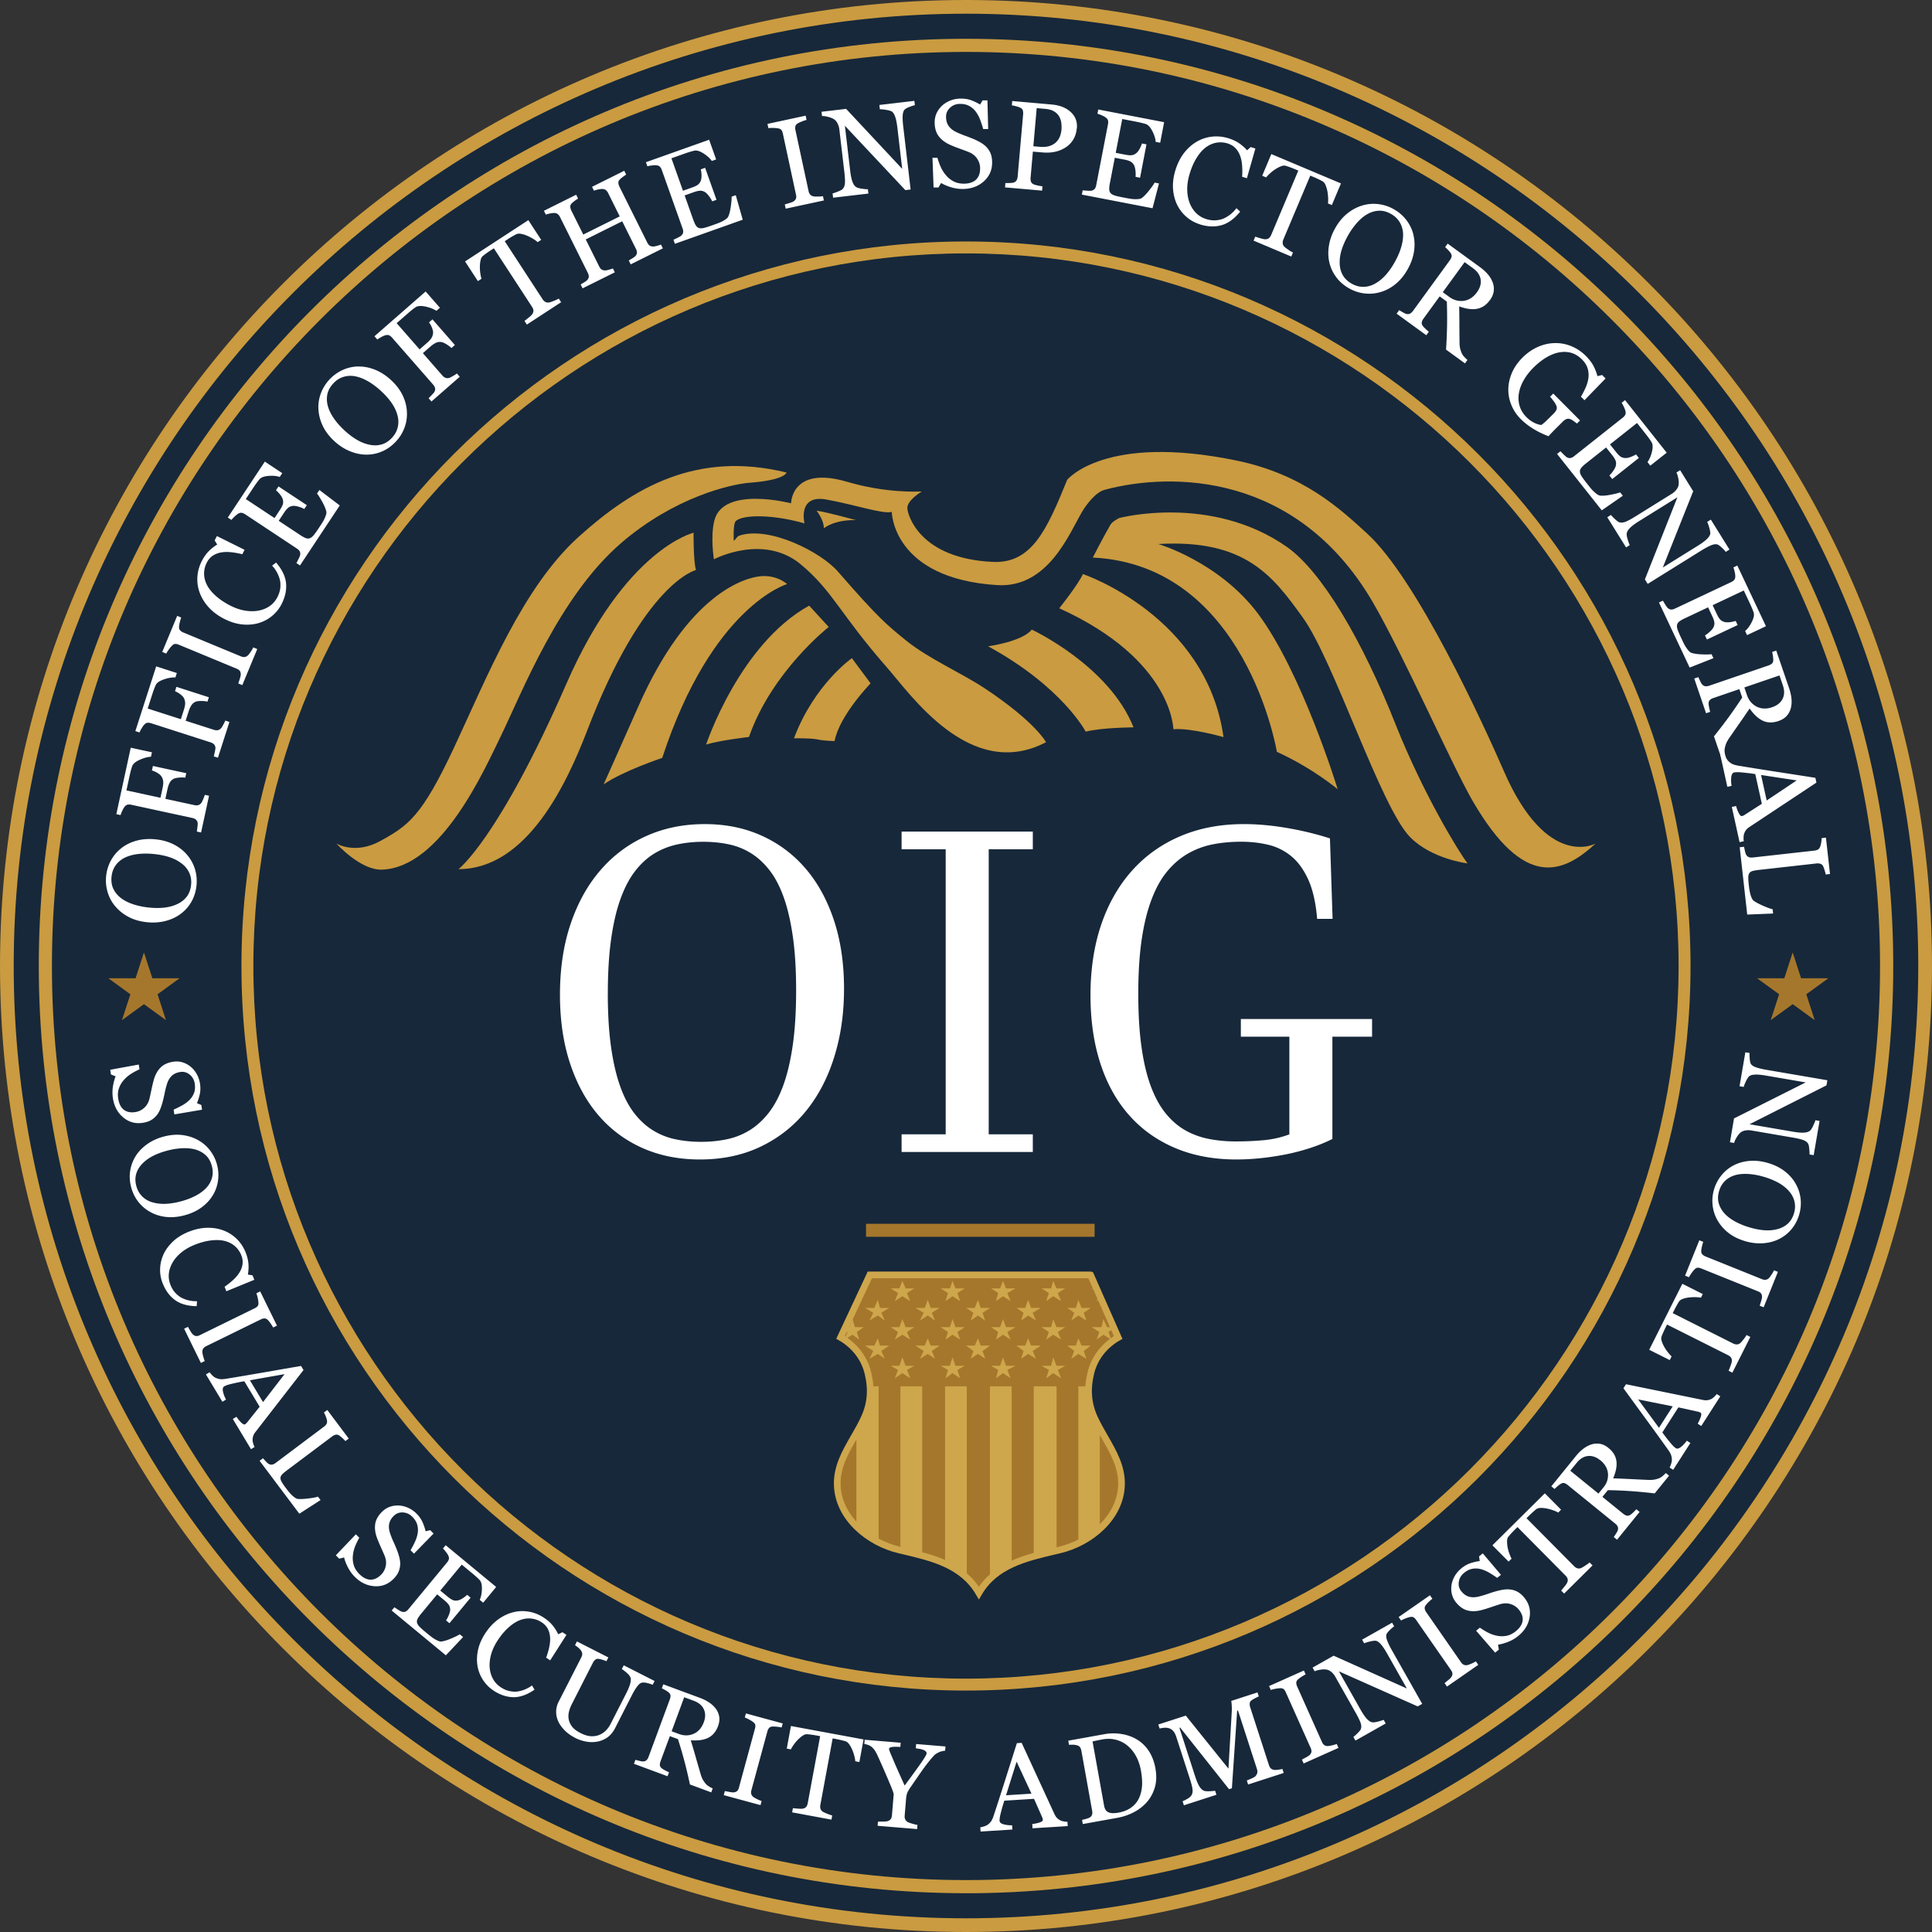
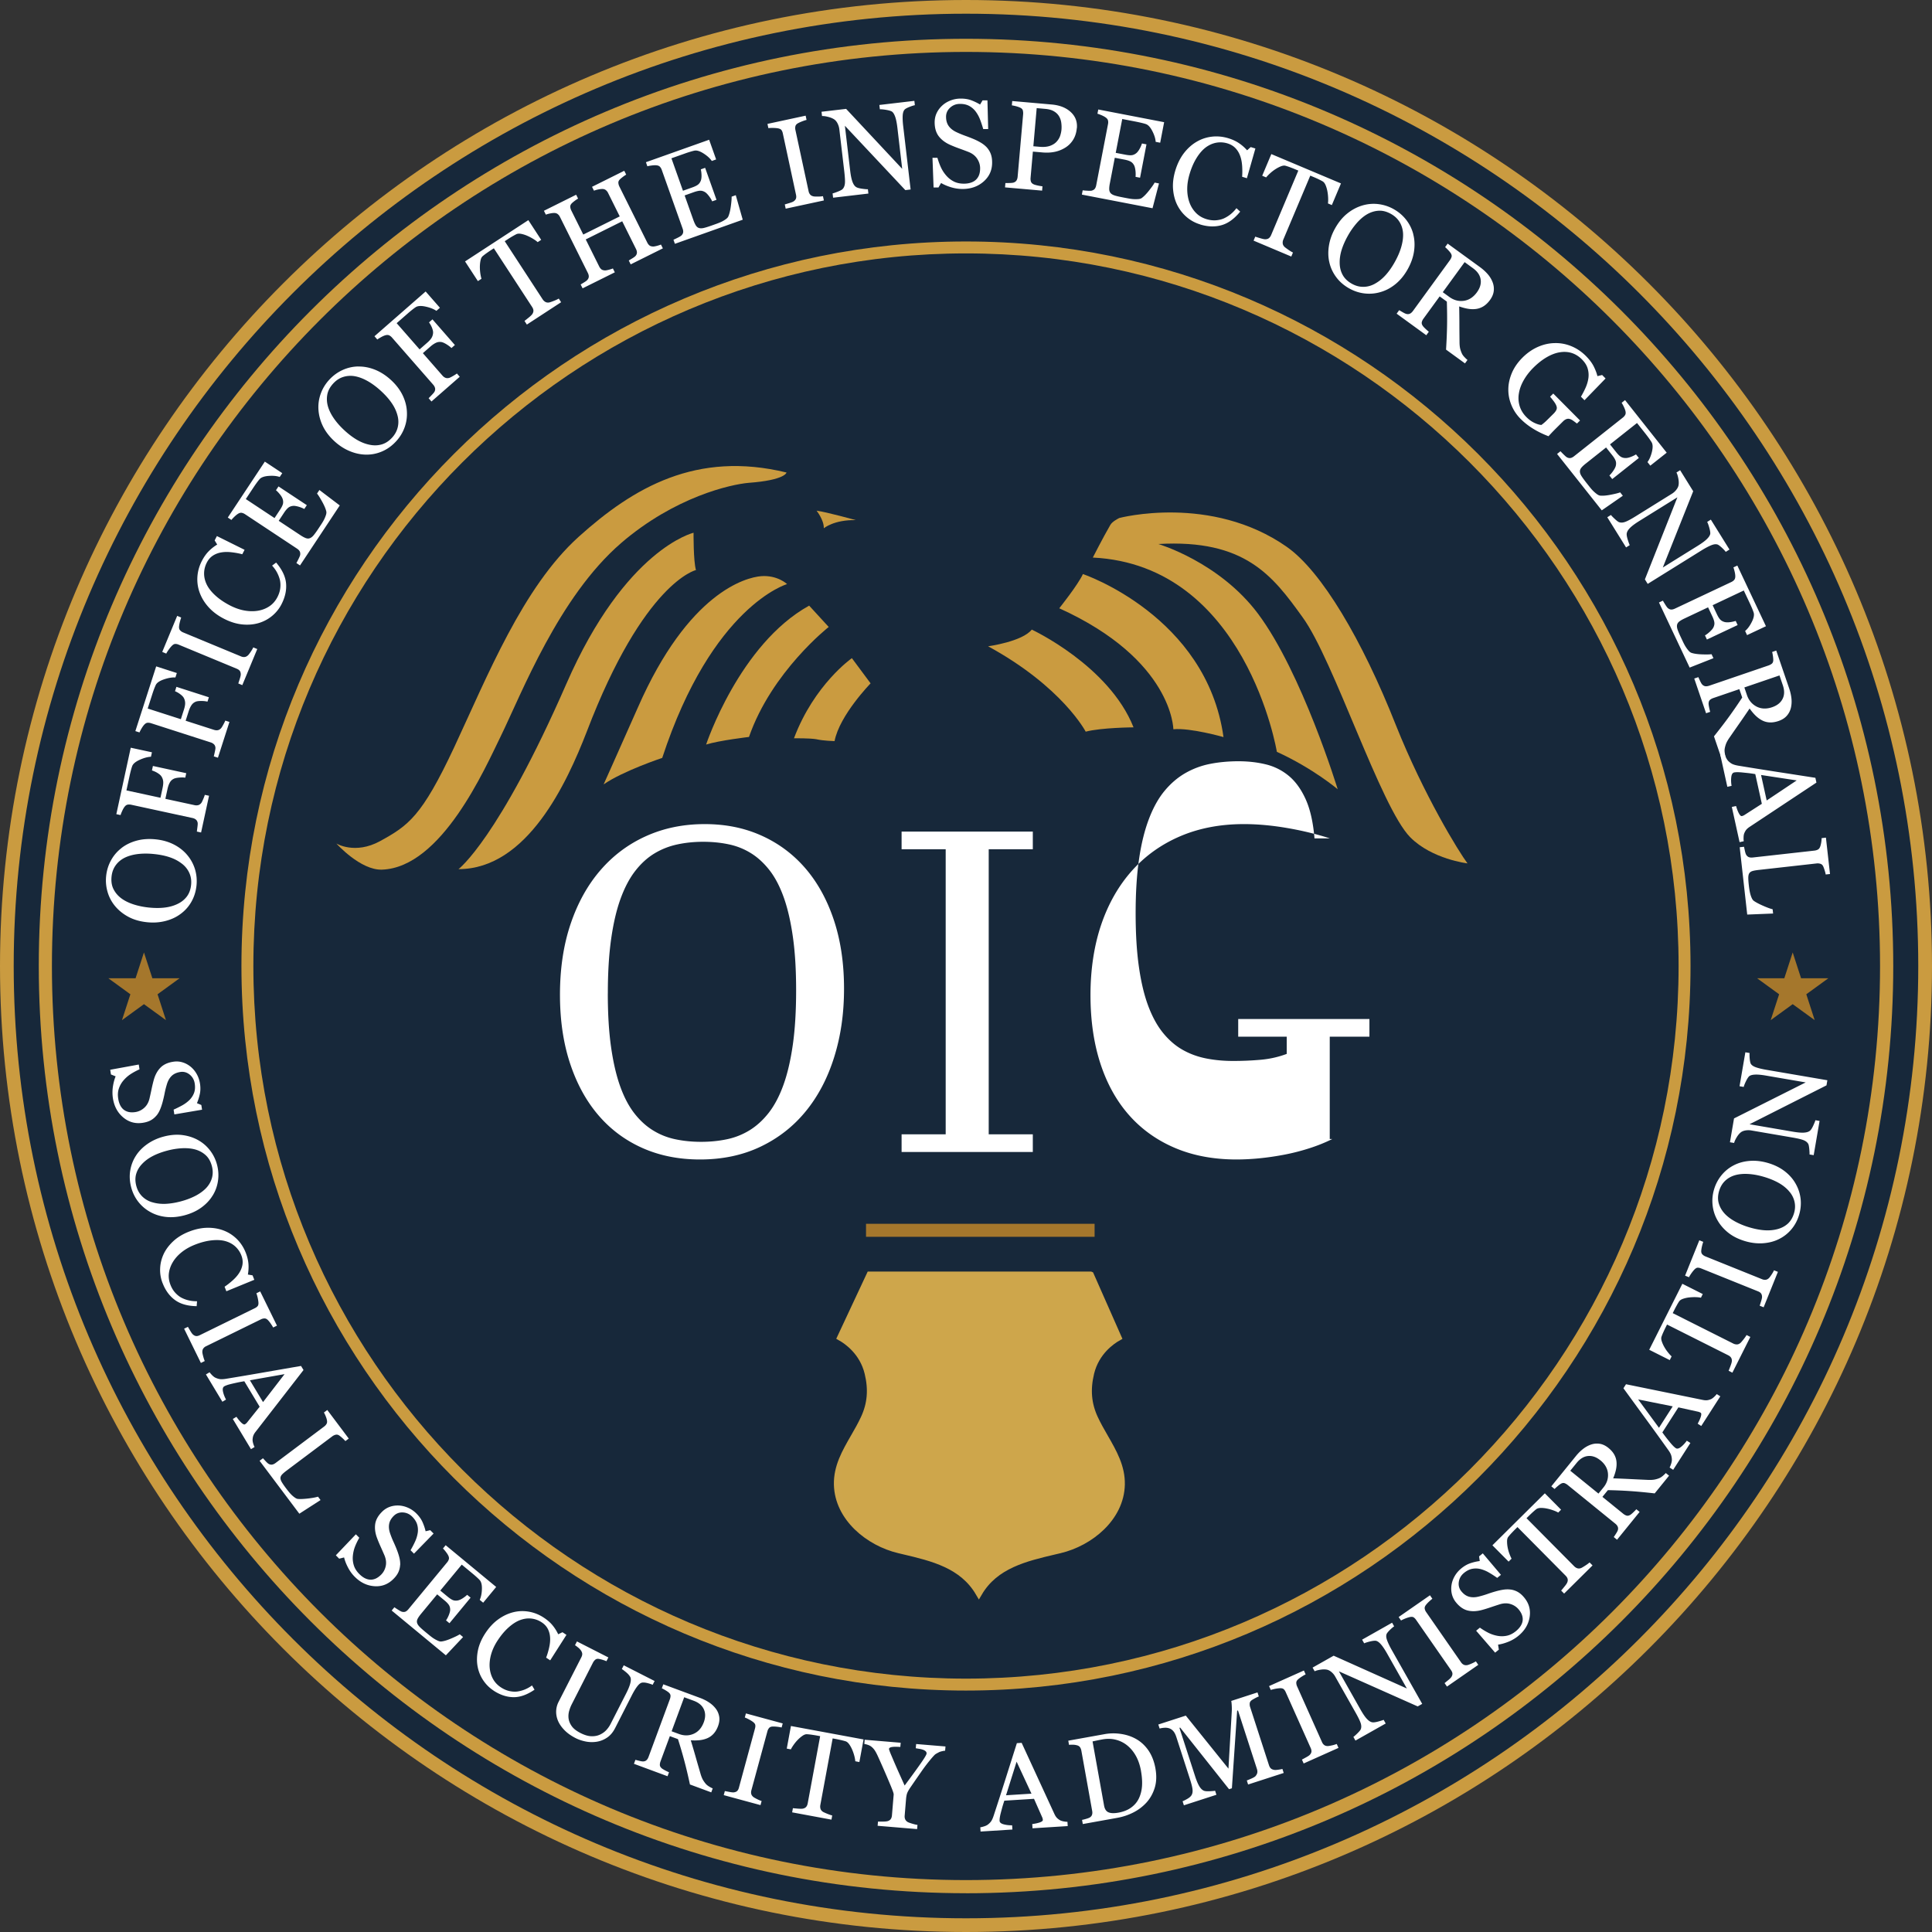
<svg xmlns="http://www.w3.org/2000/svg" id="Layer_2_copy" data-name="Layer 2 copy" viewBox="0 0 577.91 577.91">
  <rect x="0" y="0" width="577.91" height="577.91" fill="#333333" stroke="none" />
  <defs>
    <clipPath id="clippath">
-       <path d="m326.21 381.36 8.26 18.7c-1.83 1.03-6.64 4.26-8.18 10.66-1.19 4.95-.82 9.25 1.16 13.53.89 1.93 1.97 3.8 3.01 5.61 2.63 4.58 5.12 8.9 5.01 14.2-.22 10.01-9.44 17.42-18.45 19.56l-1.54.36c-8.75 2.06-17.78 4.18-22.67 12.5-4.91-8.38-13.88-10.5-22.57-12.55-.45-.11-.9-.21-1.35-.32-9-2.14-18.23-9.55-18.45-19.56-.11-5.3 2.37-9.62 5.01-14.2 1.04-1.81 2.12-3.68 3.01-5.61 1.99-4.28 2.36-8.58 1.16-13.53-1.54-6.39-6.35-9.63-8.18-10.66l8.75-18.7h66Z" style="fill:#cea64b;stroke:#cea64c;stroke-miterlimit:10;stroke-width:2px" />
-     </clipPath>
+       </clipPath>
    <style>.cls-4{fill:#a5772c}.cls-5{fill:#fff}.cls-6{fill:#ca9b40}</style>
  </defs>
  <path d="M288.96 575.66c-77.18 0-149.74-29.82-204.32-83.97C30.06 437.54.61 365.54.61 288.95S30.06 140.37 84.64 86.22C139.21 32.07 211.78 2.25 288.96 2.25S438.7 32.07 493.28 86.22c54.57 54.15 83.01 126.15 83.01 202.73s-28.44 148.58-83.01 202.73c-54.58 54.15-127.14 83.97-204.32 83.97Z" style="fill:#17283a" />
  <path d="M288.96 566.31c-152.94 0-277.36-124.42-277.36-277.36S136.02 11.6 288.96 11.6s277.36 124.42 277.36 277.36S441.9 566.32 288.96 566.32Zm0-550.78c-150.77 0-273.43 122.66-273.43 273.43s122.66 273.42 273.42 273.42 273.42-122.66 273.42-273.42S439.72 15.53 288.96 15.53Z" class="cls-6" />
  <path d="M288.96 577.91C129.62 577.91 0 448.28 0 288.96S129.62 0 288.96 0s288.95 129.63 288.95 288.96-129.62 288.95-288.95 288.95Zm0-573.81C131.89 4.1 4.1 131.89 4.1 288.96s127.78 284.85 284.85 284.85S573.8 446.03 573.8 288.96 446.02 4.1 288.96 4.1Z" class="cls-6" />
  <path d="M288.95 505.69c-119.51 0-216.73-97.23-216.73-216.73S169.45 72.23 288.95 72.23s216.73 97.23 216.73 216.73-97.23 216.73-216.73 216.73Zm0-429.89c-117.54 0-213.16 95.62-213.16 213.16s95.62 213.16 213.16 213.16 213.16-95.62 213.16-213.16S406.49 75.8 288.95 75.8Z" class="cls-6" />
  <path d="M46.84 333.64c-.51.62-1.09 1.11-1.75 1.47-.66.36-1.46.61-2.39.75-2.21.34-4.16-.2-5.85-1.62-1.69-1.42-2.71-3.34-3.08-5.76-.17-1.12-.17-2.26 0-3.43.18-1.17.45-2.2.82-3.09l-1.4-.56-.22-1.41 8.54-1.56.22 1.43c-1.01.46-1.92.95-2.71 1.47s-1.51 1.17-2.15 1.93c-.6.72-1.04 1.52-1.33 2.4-.29.88-.35 1.86-.18 2.95.12.81.34 1.5.64 2.08.31.57.68 1.02 1.13 1.33.45.32.95.53 1.5.63.55.1 1.17.1 1.85 0 1-.15 1.89-.58 2.67-1.28.78-.7 1.31-1.64 1.58-2.82.19-.81.39-1.74.61-2.78.22-1.05.44-1.95.65-2.72.42-1.51 1.08-2.73 1.99-3.67.91-.94 2.19-1.54 3.85-1.79.95-.15 1.87-.09 2.75.18.88.26 1.7.7 2.46 1.32.71.59 1.32 1.32 1.81 2.2.49.88.81 1.82.97 2.83.18 1.15.16 2.21-.06 3.18-.21.97-.5 1.86-.85 2.69l1.31.54.22 1.41-8.29 1.41-.22-1.43c.91-.4 1.78-.84 2.6-1.29.82-.46 1.54-1 2.17-1.62.6-.61 1.05-1.31 1.35-2.1.29-.79.36-1.72.2-2.78-.17-1.12-.68-2.02-1.51-2.69-.84-.68-1.78-.94-2.81-.78-1.08.17-1.94.56-2.58 1.17-.63.62-1.11 1.44-1.42 2.48-.28.92-.51 1.82-.68 2.7-.17.88-.37 1.73-.59 2.56-.2.75-.44 1.49-.73 2.2-.29.71-.65 1.35-1.1 1.91ZM63.61 357.61c-.84 1.38-1.98 2.59-3.41 3.62-1.43 1.03-3.12 1.8-5.05 2.31-1.95.51-3.79.67-5.54.47-1.75-.2-3.33-.71-4.74-1.52-1.39-.78-2.57-1.8-3.54-3.05-.97-1.26-1.67-2.69-2.09-4.29-.45-1.7-.55-3.36-.29-4.97.26-1.61.82-3.09 1.68-4.43.84-1.33 1.98-2.5 3.42-3.52 1.44-1.01 3.06-1.76 4.88-2.24 1.99-.53 3.85-.68 5.57-.47 1.72.21 3.3.71 4.73 1.5 1.41.78 2.61 1.81 3.59 3.09a11.94 11.94 0 0 1 2.09 4.26c.43 1.62.53 3.23.3 4.83-.23 1.6-.76 3.07-1.59 4.41Zm-18.04 2.02c1.22.37 2.53.52 3.93.47 1.4-.06 2.92-.3 4.55-.73 1.68-.44 3.18-1.02 4.5-1.71 1.32-.7 2.39-1.5 3.21-2.39.81-.89 1.36-1.89 1.66-2.99.29-1.1.28-2.27-.05-3.5-.37-1.38-.99-2.47-1.88-3.27-.89-.8-1.94-1.36-3.16-1.69-1.16-.31-2.46-.42-3.9-.35-1.43.08-2.9.31-4.39.71-1.66.44-3.11.98-4.37 1.64-1.26.65-2.32 1.44-3.18 2.36-.85.89-1.43 1.88-1.75 2.97-.32 1.09-.31 2.3.04 3.61.33 1.23.91 2.27 1.74 3.1.84.84 1.86 1.43 3.05 1.78ZM48.64 383.84c-.55-1.41-.8-2.86-.74-4.37.05-1.51.41-2.96 1.06-4.37.66-1.39 1.63-2.67 2.9-3.85 1.27-1.17 2.86-2.13 4.74-2.86 1.89-.73 3.71-1.11 5.47-1.13 1.76-.02 3.4.26 4.9.85 1.49.58 2.8 1.44 3.94 2.58 1.13 1.14 2 2.49 2.61 4.06.45 1.16.72 2.27.8 3.33.08 1.05.02 2.11-.17 3.17l1.4.24.52 1.33-8.36 3.43-.53-1.36c.75-.5 1.54-1.11 2.36-1.84.82-.73 1.47-1.46 1.95-2.2.55-.83.89-1.69 1.04-2.58.14-.9.03-1.82-.34-2.76a7.04 7.04 0 0 0-1.88-2.72c-.84-.74-1.85-1.27-3.05-1.58-1.15-.29-2.49-.35-4.02-.18-1.53.17-3.15.59-4.86 1.26-1.51.59-2.82 1.32-3.93 2.19-1.11.87-2.01 1.85-2.68 2.93-.67 1.08-1.08 2.2-1.24 3.38-.16 1.18 0 2.36.47 3.56.35.9.81 1.67 1.39 2.31.58.64 1.2 1.15 1.89 1.52.7.36 1.45.64 2.23.81.79.18 1.6.26 2.43.24l-.11 1.48c-2.71-.04-4.87-.65-6.49-1.84-1.62-1.18-2.85-2.86-3.69-5.03ZM60.09 407.69l-5.02-10.24 1.14-.56c.16.28.4.68.71 1.2.31.52.56.88.76 1.06.31.28.63.45.95.49.32.04.69-.04 1.12-.25l16.48-8.08c.37-.18.66-.4.85-.64.19-.24.27-.62.22-1.14-.03-.38-.11-.85-.23-1.39-.13-.54-.25-.97-.38-1.29l1.14-.56 5.02 10.24-1.14.56c-.17-.33-.41-.7-.7-1.13a8.69 8.69 0 0 0-.85-1.07c-.33-.34-.67-.51-1.03-.51s-.71.09-1.06.26l-16.46 8.07a2 2 0 0 0-.82.69c-.2.29-.28.66-.26 1.11.02.27.11.68.26 1.24.15.56.3 1.02.46 1.37l-1.14.56ZM75.07 433.47l-5.43-9.02 1.09-.65c.53.76 1.03 1.36 1.5 1.8.47.43.82.58 1.04.45.09-.06.2-.13.32-.23s.22-.2.3-.3l3.78-4.73-4.59-7.62c-.89.14-1.65.29-2.29.43-.64.14-1.22.27-1.76.4-.52.13-.93.25-1.24.37-.31.11-.55.22-.72.33-.41.25-.53.76-.37 1.54.16.78.47 1.58.91 2.41l-1.09.65-4.92-8.17 1.09-.65c.18.25.44.55.77.89.34.34.66.59.98.74.52.24 1 .38 1.43.43.44.04.98.01 1.64-.09 3.38-.55 7.16-1.19 11.35-1.92 4.19-.73 7.92-1.38 11.19-1.94l.74 1.22-14.36 18.51a4.2 4.2 0 0 0-.65 1.1c-.13.34-.2.76-.23 1.24 0 .32.06.7.19 1.14.13.44.27.78.41 1.04l-1.09.65Zm3.61-14.07 6.44-8.36-10.37 1.83 3.93 6.53ZM95.89 448.7l-6.35 4.09-11.89-15.83 1.01-.76c.19.21.47.52.84.92s.66.65.87.77c.34.19.67.26 1.01.21s.69-.22 1.06-.49l14.51-10.89c.32-.24.57-.51.73-.81.17-.29.2-.66.11-1.1-.05-.31-.17-.7-.36-1.17-.19-.48-.37-.85-.54-1.12l1.01-.76 6.42 8.55-1.01.76c-.21-.26-.52-.57-.92-.93-.4-.36-.71-.61-.92-.75-.36-.24-.72-.31-1.08-.22-.37.09-.7.25-1.02.49l-13.61 10.21c-.63.47-1.09.87-1.39 1.19-.3.32-.46.67-.48 1.04 0 .35.12.76.4 1.23.27.47.7 1.1 1.29 1.88.26.35.55.71.85 1.08.3.37.61.7.93 1 .31.29.62.54.93.74.31.21.59.32.84.34.73.06 1.74.02 3.02-.13s2.27-.33 2.97-.55l.76 1.01ZM119.69 468.11c-.05.8-.23 1.54-.55 2.22-.32.68-.82 1.35-1.49 2.01-1.59 1.58-3.48 2.29-5.68 2.13-2.2-.16-4.16-1.1-5.88-2.84-.8-.8-1.47-1.73-2.01-2.78-.55-1.05-.93-2.04-1.15-2.98l-1.47.37-1-1.01 5.99-6.28 1.02 1.03c-.55.97-.99 1.89-1.33 2.78-.33.89-.53 1.83-.61 2.83-.06.93.05 1.84.33 2.72.29.88.82 1.71 1.59 2.49.58.58 1.16 1.02 1.74 1.3.58.28 1.15.42 1.7.42s1.07-.13 1.58-.37 1-.61 1.5-1.09c.72-.71 1.19-1.58 1.41-2.6.22-1.02.09-2.09-.38-3.22-.33-.77-.71-1.64-1.15-2.61-.44-.97-.79-1.83-1.07-2.58-.55-1.47-.73-2.85-.55-4.14.18-1.29.87-2.53 2.06-3.71.68-.68 1.46-1.17 2.33-1.48.87-.31 1.79-.43 2.77-.38.93.06 1.84.29 2.76.71.91.42 1.73.99 2.45 1.72.82.83 1.43 1.7 1.82 2.6.4.91.69 1.8.89 2.67l1.38-.33 1.01 1.01-5.87 6.02-1.02-1.03c.5-.86.95-1.72 1.34-2.57.4-.85.66-1.72.8-2.59.13-.85.08-1.68-.15-2.49-.23-.81-.72-1.6-1.47-2.36-.79-.8-1.73-1.23-2.81-1.29-1.08-.06-1.99.29-2.73 1.02-.78.77-1.24 1.59-1.39 2.46-.15.87-.05 1.82.31 2.84.32.91.66 1.77 1.04 2.58.37.81.72 1.62 1.02 2.42.28.73.52 1.46.7 2.21.19.75.26 1.48.24 2.19ZM138.5 489.7l-5.13 5.45-16.21-13.4.81-.98c.29.21.69.47 1.2.79.51.32.86.5 1.05.55.41.1.76.1 1.06-.03.3-.12.58-.36.87-.7l11.6-14.04c.25-.3.42-.61.51-.93s.04-.68-.16-1.09c-.15-.32-.4-.7-.74-1.14a9.2 9.2 0 0 0-.86-.99l.81-.98 15.11 12.49-3.89 4.71-1.03-.85c.39-.85.61-1.92.65-3.21.04-1.29-.19-2.2-.68-2.73-.25-.27-.57-.58-.95-.92a32.4 32.4 0 0 0-1.33-1.14l-3.07-2.54-6.42 7.76 2.2 1.82c.71.58 1.28.94 1.71 1.08.44.14.91.15 1.41.04.42-.1.89-.31 1.4-.64.51-.33.95-.67 1.32-1.03l1.03.85-6.32 7.65-1.03-.85c.33-.47.61-1.02.86-1.64.24-.62.37-1.12.38-1.48.01-.59-.12-1.09-.39-1.5-.27-.41-.7-.86-1.3-1.35l-2.2-1.82-4.84 5.85c-.48.59-.82 1.08-1.02 1.49-.2.41-.25.8-.15 1.17.09.37.33.75.7 1.14.37.39.94.9 1.7 1.53.3.25.7.58 1.2.99.5.41.93.74 1.3.98.38.25.79.48 1.25.69.45.21.82.3 1.12.26.79-.09 1.78-.39 2.98-.91 1.2-.51 2.04-.93 2.52-1.24l.99.82ZM147.62 505.68c-1.26-.83-2.3-1.88-3.13-3.14-.83-1.26-1.38-2.65-1.65-4.18-.26-1.52-.21-3.12.15-4.82.37-1.69 1.11-3.38 2.23-5.07 1.12-1.69 2.39-3.05 3.82-4.08 1.43-1.03 2.92-1.74 4.49-2.13 1.55-.39 3.12-.44 4.71-.16 1.58.28 3.08.88 4.47 1.81 1.04.69 1.9 1.44 2.57 2.26.67.82 1.24 1.71 1.69 2.68l1.28-.61 1.19.79-4.86 7.62-1.22-.81c.33-.84.62-1.79.87-2.86.25-1.07.36-2.04.33-2.92-.03-.99-.24-1.89-.64-2.71-.4-.82-1.02-1.5-1.87-2.06-.96-.64-2-1.01-3.11-1.14-1.11-.12-2.24.04-3.4.47-1.11.42-2.24 1.15-3.39 2.17s-2.23 2.3-3.24 3.83c-.9 1.35-1.54 2.7-1.95 4.06-.4 1.35-.57 2.67-.5 3.94.08 1.26.39 2.42.94 3.47.55 1.05 1.36 1.93 2.43 2.64.8.53 1.62.89 2.47 1.09.84.19 1.65.25 2.42.16a9.587 9.587 0 0 0 4.41-1.82l.76 1.27c-2.24 1.53-4.36 2.28-6.36 2.24-2-.04-3.98-.7-5.92-1.98ZM195.21 503.96c-.3-.14-.77-.3-1.4-.47-.63-.17-1.19-.24-1.67-.19-.49.06-.99.44-1.52 1.13s-1.07 1.59-1.63 2.69l-5 9.81c-.64 1.25-1.45 2.21-2.44 2.86-.99.66-2.06 1.07-3.21 1.23-1.13.15-2.22.11-3.28-.12-1.05-.22-2.01-.55-2.86-.98-1.36-.69-2.48-1.49-3.35-2.38-.88-.9-1.52-1.83-1.94-2.8-.4-.97-.58-1.93-.55-2.9.04-.96.27-1.87.7-2.72l6.81-13.34c.19-.37.29-.71.29-1.02 0-.31-.12-.67-.39-1.07a4.23 4.23 0 0 0-.84-.88c-.37-.3-.68-.53-.93-.69l.58-1.13 9.4 4.79-.58 1.13c-.3-.14-.7-.28-1.19-.43-.5-.15-.87-.23-1.12-.27-.42-.06-.77.03-1.05.27-.27.23-.5.53-.68.88l-6.35 12.46c-.31.6-.56 1.27-.77 2-.2.73-.26 1.48-.16 2.25.12.79.43 1.56.96 2.29.52.73 1.4 1.42 2.64 2.05 1.17.59 2.24.91 3.22.94.98.03 1.85-.14 2.62-.51.73-.35 1.34-.79 1.84-1.33s.91-1.12 1.24-1.75l4.72-9.25c.6-1.18 1.01-2.18 1.22-3.01.21-.83.21-1.45 0-1.85-.24-.45-.64-.92-1.2-1.39s-1.01-.81-1.34-1l.58-1.13 9.23 4.7-.58 1.13ZM212.78 536.15l-6.4-2.37c-.59-2.74-1.16-5.14-1.71-7.18-.54-2.04-1.17-4.17-1.87-6.38l-2.43-.9-2.79 7.54c-.14.39-.21.76-.2 1.1.01.34.19.66.54.97.17.15.5.35.97.61.48.25.89.45 1.23.59l-.44 1.19-10.05-3.72.44-1.19c.28.08.68.18 1.21.31.53.13.91.19 1.14.17.39-.02.71-.14.96-.37.25-.22.46-.55.62-.99l6.35-17.18c.15-.39.22-.76.22-1.1 0-.34-.18-.67-.53-.98-.24-.2-.57-.43-.99-.68-.42-.25-.78-.44-1.08-.58l.44-1.19 10.97 4.06c1 .37 1.91.82 2.71 1.36a8.13 8.13 0 0 1 2.03 1.88c.53.7.86 1.49 1.01 2.36.15.87.03 1.82-.34 2.83-.34.92-.78 1.67-1.32 2.27-.54.6-1.18 1.06-1.91 1.37-.68.29-1.44.49-2.27.58-.83.09-1.72.1-2.66.04.6 1.99 1.09 3.65 1.47 5 .38 1.35.86 2.99 1.42 4.92.24.85.51 1.51.78 1.97.28.46.58.87.89 1.22.24.25.56.5.96.74.41.24.75.42 1.04.54l-.44 1.19Zm-2.26-20.97c.53-1.44.54-2.73.02-3.88-.51-1.15-1.53-2-3.03-2.56l-2.85-1.05-3.76 10.18 2.19.81c1.54.57 3.01.55 4.4-.06 1.39-.61 2.4-1.76 3.03-3.45ZM227.5 539.96l-11.01-2.99.33-1.22c.32.06.77.15 1.37.26s1.03.16 1.3.13c.42-.05.75-.17.99-.39.24-.21.43-.55.55-1.01l4.81-17.71c.11-.4.14-.76.08-1.06-.05-.3-.29-.61-.71-.92-.31-.23-.71-.48-1.2-.74s-.9-.45-1.22-.56l.33-1.22 11.01 2.99-.33 1.22c-.36-.09-.8-.16-1.31-.22a9.73 9.73 0 0 0-1.37-.07c-.47.02-.83.16-1.06.43-.23.27-.4.59-.5.97l-4.81 17.7c-.1.38-.11.74-.03 1.07.09.34.31.65.66.93.22.16.58.36 1.1.62.52.26.96.44 1.34.56l-.33 1.22ZM257.05 527.07l-1.21-.23c-.03-.44-.13-.98-.29-1.61-.17-.63-.37-1.23-.62-1.81-.25-.6-.55-1.15-.89-1.63-.34-.48-.7-.79-1.08-.92-.36-.11-.81-.23-1.35-.36-.55-.12-1.05-.23-1.52-.32l-1.02-.19-3.69 19.93c-.07.39-.05.76.05 1.11.1.35.35.65.72.91.2.12.62.31 1.26.58.65.26 1.16.44 1.53.52l-.23 1.25-11.76-2.18.23-1.25c.33.04.84.08 1.53.14.69.05 1.17.05 1.44 0 .41-.08.74-.25.97-.5.24-.25.4-.62.49-1.1l3.72-20.08-1.02-.19c-.36-.07-.82-.14-1.36-.22-.54-.08-1.06-.14-1.57-.17-.4-.02-.84.13-1.33.47-.49.34-.96.74-1.41 1.2-.45.46-.86.96-1.24 1.5s-.66 1-.83 1.36l-1.23-.23 1.25-6.76 21.72 4.02-1.25 6.76ZM282.69 523.69c-.2 0-.53.05-.98.16-.45.11-.78.23-.98.36-.49.25-.82.44-1 .58-.18.14-.53.52-1.06 1.13-1.04 1.23-2 2.48-2.89 3.75-.89 1.28-2.02 2.9-3.36 4.86-.5.72-.84 1.31-1.03 1.76-.18.45-.31 1.11-.38 1.99l-.4 4.82c-.04.43.02.81.17 1.13.15.33.42.61.82.83.24.12.68.27 1.31.46s1.14.31 1.53.35l-.11 1.26-11.81-.99.11-1.26h1.5c.67 0 1.14-.06 1.41-.14.44-.14.75-.36.94-.66.19-.29.3-.67.33-1.12l.51-6.14c.02-.19-.07-.55-.26-1.07s-.42-1.11-.69-1.75c-.6-1.44-1.26-2.99-1.99-4.66s-1.37-3.11-1.92-4.3c-.34-.71-.64-1.25-.91-1.62-.27-.37-.59-.7-.96-.99-.27-.2-.6-.37-.99-.5s-.74-.22-1.06-.27l.11-1.26 10.77.9-.11 1.26c-1.21-.08-2.07-.07-2.58.03-.51.1-.78.28-.8.54 0 .07.02.2.08.38s.14.42.25.7c.13.32.28.69.46 1.1.18.42.35.81.51 1.2.47 1.1.95 2.2 1.44 3.3.49 1.1 1.14 2.53 1.93 4.29 2.11-2.84 3.73-5.06 4.84-6.66 1.12-1.6 1.69-2.56 1.72-2.89a.81.81 0 0 0-.25-.68c-.19-.18-.44-.34-.77-.46-.34-.12-.7-.22-1.1-.28-.4-.06-.77-.13-1.11-.19l.11-1.26 8.78.73-.11 1.26ZM319.36 546.23l-10.51.66-.08-1.27c.92-.12 1.68-.29 2.29-.5.6-.22.89-.46.88-.72 0-.11-.03-.24-.06-.39-.03-.15-.08-.29-.13-.4l-2.45-5.54-8.88.56c-.28.85-.51 1.59-.68 2.22-.17.63-.32 1.21-.46 1.75-.12.52-.2.94-.24 1.27-.04.32-.05.59-.04.79.03.48.43.82 1.19 1.03.76.21 1.62.32 2.56.3l.08 1.27-9.52.6-.08-1.27c.31-.04.69-.13 1.15-.28.46-.14.83-.32 1.11-.53.46-.35.8-.71 1.04-1.08.24-.37.46-.87.67-1.5 1.07-3.25 2.25-6.9 3.54-10.96 1.28-4.05 2.43-7.66 3.43-10.82l1.43-.09 9.8 21.28c.21.45.43.81.68 1.09.24.27.58.53 1 .78.28.15.65.27 1.1.35.45.08.82.12 1.12.12l.08 1.26Zm-10.82-9.7-4.45-9.57-3.16 10.05 7.6-.48ZM345.62 529c.38 2.12.31 4.03-.2 5.73-.52 1.7-1.33 3.16-2.42 4.39a13.624 13.624 0 0 1-3.94 3.01c-1.52.78-3.13 1.32-4.84 1.63l-10.33 1.86-.22-1.25c.34-.06.78-.17 1.31-.33s.88-.3 1.04-.41c.33-.21.54-.49.64-.81.1-.33.12-.7.04-1.12l-3.23-17.99c-.07-.4-.2-.74-.39-1.04-.19-.29-.5-.5-.94-.61-.39-.11-.81-.17-1.25-.17-.44 0-.81 0-1.12.04l-.22-1.25 10.9-1.96c1.5-.27 3.02-.3 4.55-.1 1.54.2 2.91.6 4.13 1.19 1.65.78 3.04 1.94 4.18 3.48 1.13 1.54 1.91 3.45 2.32 5.73Zm-4.31.76c-.3-1.67-.79-3.15-1.48-4.42s-1.55-2.33-2.59-3.19a8.803 8.803 0 0 0-3.39-1.73c-1.28-.34-2.63-.38-4.08-.12-.48.09-1.02.19-1.62.32-.6.13-1.05.22-1.34.29l3.44 19.16c.19 1.07.63 1.75 1.33 2.04.69.3 1.69.33 2.97.1 1.49-.27 2.74-.76 3.76-1.49 1.02-.73 1.79-1.62 2.31-2.68.55-1.11.87-2.35.98-3.7.1-1.35 0-2.88-.3-4.58ZM383.99 530.34l-10.65 3.45-.39-1.21c.38-.13.86-.34 1.45-.6.58-.26.97-.5 1.15-.69.28-.33.46-.66.53-.99.07-.33.04-.71-.09-1.13l-5.68-17.53-.25.08-1.57 23.2-.85.27-14.62-18.42-.22.07 4.66 14.39c.45 1.39.88 2.42 1.29 3.09.41.67.85 1.1 1.31 1.3.33.16.91.22 1.77.18.85-.04 1.4-.09 1.64-.15l.39 1.21-9.73 3.15-.39-1.21c.5-.21 1-.47 1.52-.78.52-.31.89-.63 1.12-.98.29-.45.41-1.02.34-1.73-.06-.7-.35-1.83-.85-3.37l-3.99-12.33c-.23-.71-.5-1.27-.82-1.67-.32-.4-.68-.69-1.09-.87-.45-.19-.95-.28-1.51-.26-.56.02-1.09.1-1.59.24l-.39-1.21 8.22-2.66 12.76 15.86.99-17.04c.04-.62.03-1.27-.01-1.92-.04-.66-.09-1.09-.15-1.29l7.86-2.55.39 1.21c-.31.11-.7.3-1.16.55-.46.25-.79.45-1 .6-.34.26-.53.57-.56.93-.03.36 0 .73.13 1.1l5.63 17.38c.13.4.3.71.53.94.22.23.56.38 1.01.46.24.05.64.04 1.19-.04.55-.07.98-.15 1.29-.24l.39 1.21ZM400.37 522.84l-10.41 4.66-.52-1.16c.28-.15.69-.37 1.23-.67.54-.29.9-.53 1.09-.72.3-.3.47-.61.52-.93.05-.32-.02-.69-.21-1.13l-7.49-16.76c-.17-.38-.37-.67-.61-.87-.23-.2-.61-.29-1.14-.27-.38.02-.85.08-1.39.18-.55.11-.98.22-1.31.34l-.52-1.16 10.42-4.66.52 1.16c-.33.16-.72.38-1.15.66-.44.28-.8.55-1.1.81-.36.32-.54.65-.55 1.01 0 .36.07.71.23 1.07l7.48 16.74c.16.36.38.64.66.85.28.21.65.31 1.1.3.27-.02.68-.09 1.24-.21a9.06 9.06 0 0 0 1.39-.42l.52 1.16ZM417.03 486.48c-.28.17-.68.51-1.2 1-.51.5-.85.9-1.02 1.21-.23.47-.2 1.11.09 1.92.29.81.75 1.78 1.39 2.91l9.13 16.15-1.35.76-23.57-10.49 6.43 11.38c.72 1.27 1.35 2.21 1.9 2.8.55.59 1.07.94 1.56 1.04.37.09.98.03 1.84-.2.86-.23 1.41-.4 1.65-.52l.62 1.1-9.05 5.11-.62-1.1c.27-.18.68-.55 1.24-1.1.56-.56.88-.95.97-1.19.2-.5.2-1.08 0-1.75-.2-.67-.71-1.73-1.52-3.17l-6.14-10.86c-.27-.48-.62-.91-1.06-1.29-.44-.38-.87-.62-1.29-.73-.57-.13-1.24-.14-2.01-.02-.78.12-1.37.28-1.77.48l-.62-1.1 6.3-3.56 21.9 9.81-5.93-10.49c-.73-1.28-1.37-2.22-1.92-2.82-.55-.6-1.05-.92-1.49-.97-.4-.03-.98.04-1.75.23-.76.19-1.32.37-1.68.54l-.62-1.1 8.97-5.07.62 1.1ZM442.2 497.99l-9.37 6.51-.72-1.04c.25-.2.61-.5 1.08-.88.47-.38.78-.69.93-.91.23-.35.35-.69.34-1.01 0-.32-.15-.68-.42-1.07l-10.47-15.07c-.24-.34-.49-.59-.76-.75-.27-.15-.66-.17-1.16-.05-.37.09-.82.23-1.34.44-.52.21-.92.4-1.22.58l-.72-1.04 9.37-6.51.72 1.04c-.3.22-.63.51-1.01.86-.37.35-.69.69-.93 1.01-.29.38-.41.74-.35 1.09.06.35.2.69.42 1.01l10.46 15.06c.22.32.49.56.81.71.31.15.69.18 1.14.09.26-.06.65-.21 1.18-.44.53-.23.96-.45 1.29-.67l.72 1.04ZM451.94 475.48c.79.12 1.51.38 2.16.76.65.39 1.27.94 1.86 1.67 1.42 1.73 1.94 3.69 1.58 5.86-.36 2.17-1.49 4.03-3.39 5.58-.88.72-1.86 1.3-2.96 1.74-1.1.44-2.12.73-3.08.86l.23 1.5-1.11.9-5.68-6.56 1.12-.92c.91.64 1.79 1.17 2.64 1.59.86.42 1.77.71 2.75.88.92.15 1.84.13 2.74-.07.9-.2 1.78-.65 2.63-1.34.64-.52 1.12-1.06 1.46-1.61.34-.55.53-1.1.58-1.65.05-.55-.03-1.08-.22-1.61s-.51-1.06-.94-1.59a4.993 4.993 0 0 0-2.46-1.65c-1-.32-2.08-.29-3.24.07-.79.25-1.7.55-2.71.89-1.01.34-1.9.62-2.67.82-1.51.4-2.91.46-4.18.15-1.27-.31-2.44-1.11-3.5-2.41a6.25 6.25 0 0 1-1.25-2.46c-.22-.89-.26-1.82-.11-2.79.14-.91.47-1.81.97-2.67.51-.87 1.16-1.62 1.95-2.27.9-.74 1.83-1.26 2.77-1.57.94-.31 1.86-.52 2.75-.63l-.2-1.4 1.11-.9 5.43 6.42-1.12.92c-.81-.58-1.62-1.11-2.44-1.58-.81-.48-1.64-.82-2.5-1.05-.83-.21-1.67-.24-2.5-.09-.83.15-1.66.56-2.49 1.24-.88.72-1.39 1.61-1.55 2.67-.16 1.07.09 2.01.76 2.82.69.85 1.46 1.39 2.32 1.62.85.23 1.8.22 2.85-.04.94-.23 1.83-.49 2.67-.79.84-.3 1.68-.56 2.5-.79.75-.21 1.5-.38 2.26-.49.76-.11 1.49-.12 2.2-.02ZM466.97 451.58l-.87.87c-.38-.23-.87-.45-1.49-.67-.61-.22-1.23-.4-1.84-.52-.64-.14-1.25-.2-1.84-.2-.59 0-1.05.13-1.37.36-.3.23-.65.53-1.07.91-.42.38-.79.74-1.13 1.07l-.74.73 14.27 14.39c.28.28.59.48.94.59.35.11.73.09 1.15-.08.21-.09.61-.33 1.2-.71.59-.38 1.02-.7 1.3-.96l.89.9-8.5 8.42-.89-.9c.22-.25.55-.64.98-1.18.44-.53.71-.93.82-1.19.17-.39.22-.75.14-1.08-.07-.34-.28-.68-.63-1.03l-14.38-14.51-.74.73c-.26.26-.58.59-.96.99s-.72.79-1.04 1.19c-.25.31-.37.76-.37 1.36 0 .6.06 1.21.18 1.84.12.63.3 1.26.53 1.88.23.62.44 1.11.64 1.46l-.89.88-4.84-4.88 15.68-15.55 4.84 4.88ZM499.26 441.41l-4.3 5.3c-2.79-.32-5.24-.55-7.35-.69-2.11-.14-4.32-.24-6.65-.28l-1.64 2.01 6.24 5.06c.32.26.65.44.98.54.33.1.69.03 1.09-.2.2-.11.5-.36.89-.73s.71-.7.95-.97l.98.8-6.75 8.32-.98-.8c.16-.24.39-.58.68-1.04.3-.46.47-.8.54-1.03.11-.37.09-.72-.04-1.03-.13-.31-.37-.62-.73-.91l-14.22-11.55c-.32-.26-.65-.45-.97-.56-.33-.11-.69-.05-1.1.19-.27.16-.59.4-.96.72-.37.31-.67.59-.9.84l-.98-.8 7.37-9.08c.67-.83 1.39-1.54 2.16-2.13.76-.59 1.58-1.03 2.43-1.31.83-.27 1.69-.34 2.56-.2.87.14 1.73.56 2.57 1.24.76.62 1.33 1.27 1.73 1.98.39.7.62 1.45.68 2.25.06.74 0 1.52-.18 2.33-.18.82-.46 1.66-.82 2.53 2.07.07 3.81.15 5.21.22s3.11.15 5.12.24c.88.04 1.59 0 2.12-.11s1.01-.26 1.44-.45c.31-.14.65-.37 1.01-.68.36-.31.64-.58.84-.81l.98.8Zm-20.58-4.61c-1.19-.97-2.41-1.39-3.66-1.27-1.25.12-2.38.8-3.4 2.05l-1.91 2.35 8.43 6.84 1.48-1.82c1.04-1.27 1.49-2.67 1.36-4.18-.13-1.51-.89-2.84-2.29-3.98ZM514.58 417.69l-5.69 8.86-1.07-.69c.45-.81.77-1.53.95-2.14.18-.61.16-.99-.06-1.13-.09-.06-.21-.12-.35-.18-.14-.06-.28-.11-.4-.13l-5.91-1.3-4.8 7.49c.52.73.99 1.35 1.39 1.86.41.51.79.98 1.14 1.4.35.41.64.72.88.95.24.22.44.39.61.5.4.26.91.14 1.54-.35.62-.49 1.21-1.12 1.76-1.88l1.07.68-5.15 8.03-1.07-.69c.15-.27.3-.63.45-1.09.15-.45.23-.85.23-1.21a4.57 4.57 0 0 0-.25-1.48c-.15-.41-.42-.89-.81-1.43-1.99-2.79-4.23-5.9-6.74-9.33a4126.1 4126.1 0 0 1-6.69-9.17l.77-1.2 22.95 4.69c.49.1.91.13 1.28.1.36-.04.77-.15 1.22-.34.29-.14.6-.37.93-.68.33-.31.58-.59.76-.83l1.07.68Zm-14.22 2.99-10.35-2.08 6.23 8.49 4.11-6.41ZM509.34 387.08l-.55 1.1c-.43-.1-.97-.15-1.62-.17a15 15 0 0 0-1.91.09c-.65.07-1.25.21-1.81.4-.56.19-.95.45-1.18.78-.21.31-.45.71-.72 1.2-.27.49-.52.95-.73 1.38l-.47.93 18.11 9.1c.35.18.71.26 1.08.26.37 0 .72-.15 1.07-.44.17-.15.47-.5.91-1.05.43-.55.74-.99.92-1.32l1.13.57-5.37 10.69-1.13-.57c.13-.31.31-.78.56-1.43.24-.64.38-1.11.4-1.39.04-.42-.03-.78-.21-1.07-.18-.3-.48-.55-.92-.77l-18.25-9.17-.46.93c-.17.33-.36.74-.59 1.24-.23.5-.43.98-.6 1.46-.13.37-.11.84.08 1.41s.44 1.13.76 1.69.68 1.1 1.1 1.61c.41.52.77.91 1.08 1.18l-.56 1.12-6.14-3.09 9.91-19.74 6.14 3.09ZM531.81 380.46l-4.26 10.58-1.18-.47c.1-.31.24-.75.42-1.33.18-.58.28-1 .28-1.27 0-.42-.09-.77-.27-1.03-.18-.27-.49-.49-.93-.67l-17.03-6.86c-.39-.15-.73-.22-1.04-.21-.31.02-.64.22-1 .6-.27.28-.56.65-.88 1.1-.32.46-.55.84-.7 1.15l-1.17-.47 4.26-10.58 1.18.47c-.13.35-.25.77-.37 1.27s-.2.95-.23 1.35c-.04.47.07.84.31 1.1.24.26.54.47.91.62l17.01 6.85c.37.15.72.2 1.07.15.35-.05.68-.23 1-.55.18-.2.43-.54.75-1.02s.55-.9.71-1.26l1.18.47ZM518.65 348.55c1.44-.74 3.04-1.17 4.8-1.3 1.76-.13 3.6.09 5.51.66 1.93.58 3.58 1.41 4.97 2.5 1.39 1.09 2.47 2.34 3.25 3.77a11.69 11.69 0 0 1 1.43 4.45c.17 1.58.02 3.16-.45 4.75-.5 1.69-1.29 3.15-2.35 4.39a11.412 11.412 0 0 1-3.74 2.9c-1.41.7-3 1.1-4.75 1.22-1.76.11-3.53-.1-5.34-.64-1.97-.59-3.64-1.42-5-2.5-1.36-1.08-2.44-2.33-3.25-3.75-.8-1.41-1.28-2.91-1.45-4.51-.17-1.6-.02-3.17.44-4.72.48-1.61 1.24-3.03 2.27-4.28 1.03-1.24 2.25-2.22 3.65-2.93Zm16.44 7.7c-.85-.95-1.88-1.77-3.11-2.45s-2.65-1.27-4.26-1.75c-1.67-.5-3.24-.79-4.73-.88-1.49-.09-2.82.03-3.99.36-1.16.34-2.15.9-2.97 1.68-.82.78-1.42 1.79-1.79 3.01-.41 1.37-.44 2.63-.1 3.77.34 1.15.95 2.18 1.81 3.1.83.87 1.88 1.65 3.14 2.33 1.26.68 2.63 1.25 4.12 1.69 1.64.49 3.17.79 4.58.89 1.41.1 2.73-.02 3.94-.35 1.19-.32 2.2-.86 3.05-1.62.84-.77 1.46-1.8 1.85-3.1.37-1.22.41-2.41.13-3.56a6.932 6.932 0 0 0-1.68-3.11ZM523.35 314.99c-.04.33-.04.85.02 1.56.06.71.16 1.23.29 1.55.22.47.74.85 1.54 1.14.81.29 1.85.54 3.13.76l18.28 3.13-.26 1.53-23.02 11.63 12.88 2.21c1.44.25 2.57.35 3.37.3.81-.05 1.4-.23 1.8-.55.3-.23.64-.74 1.01-1.55s.58-1.34.64-1.61l1.25.21-1.76 10.24-1.25-.21c.03-.32 0-.87-.07-1.66-.08-.79-.18-1.29-.31-1.5-.26-.47-.71-.83-1.36-1.1-.65-.27-1.79-.54-3.42-.82l-12.3-2.11c-.54-.09-1.1-.09-1.67 0-.57.1-1.03.28-1.38.54-.46.36-.89.87-1.29 1.54s-.65 1.23-.75 1.67l-1.25-.21 1.22-7.13 21.44-10.77-11.87-2.04c-1.45-.25-2.59-.35-3.4-.29-.81.05-1.38.23-1.7.54-.28.29-.59.79-.93 1.5-.34.71-.55 1.25-.64 1.64l-1.25-.21 1.74-10.15 1.25.21Z" class="cls-5" />
  <path d="m43.06 284.9 2.52 7.73h8.13l-6.58 4.78 2.51 7.74-6.58-4.78-6.57 4.78 2.51-7.74-6.58-4.78h8.13l2.51-7.73zM536.24 284.9l2.51 7.73h8.14l-6.58 4.78 2.51 7.74-6.58-4.78-6.58 4.78 2.52-7.74-6.58-4.78h8.13l2.51-7.73z" class="cls-4" />
  <path d="M36.33 253.67c1.31-1.01 2.83-1.75 4.58-2.22 1.75-.47 3.64-.59 5.67-.38 2.05.21 3.87.74 5.48 1.57 1.6.83 2.93 1.89 3.99 3.17 1.04 1.25 1.8 2.65 2.28 4.21.47 1.56.62 3.18.45 4.86-.19 1.79-.7 3.42-1.53 4.87a11.44 11.44 0 0 1-3.22 3.62c-1.29.97-2.81 1.68-4.55 2.12-1.74.45-3.57.57-5.49.37-2.1-.22-3.93-.74-5.5-1.57-1.57-.83-2.9-1.88-3.98-3.15a11.64 11.64 0 0 1-2.31-4.26c-.47-1.58-.62-3.19-.45-4.83.18-1.71.67-3.29 1.47-4.73.8-1.45 1.84-2.66 3.12-3.64Zm18 4.62c-1.03-.79-2.23-1.42-3.59-1.87-1.36-.46-2.9-.77-4.62-.95-1.77-.19-3.41-.18-4.92 0-1.51.19-2.83.57-3.94 1.12-1.1.56-1.99 1.31-2.67 2.26-.68.95-1.09 2.07-1.22 3.36-.15 1.45.05 2.73.61 3.81.56 1.09 1.36 2.01 2.41 2.77 1 .72 2.2 1.3 3.6 1.75 1.4.45 2.88.75 4.46.92 1.75.18 3.34.19 4.78.02 1.44-.17 2.74-.53 3.9-1.1 1.14-.54 2.05-1.28 2.76-2.21.7-.93 1.13-2.09 1.27-3.47.14-1.3-.04-2.5-.54-3.6s-1.26-2.04-2.28-2.81ZM45.45 225.02l-.29 1.34c-.99.05-2.11.35-3.36.91-1.24.56-2 1.19-2.26 1.9-.13.36-.26.79-.39 1.29s-.27 1.07-.41 1.72l-.92 4.25 10.18 2.2.63-2.92c.19-.88.25-1.59.17-2.12-.08-.53-.27-1.01-.58-1.44-.21-.29-.57-.6-1.08-.92-.51-.32-1.08-.57-1.69-.77l.29-1.34 9.97 2.16-.29 1.34c-.53-.08-1.15-.08-1.87-.02-.71.07-1.24.18-1.59.36-.52.26-.92.65-1.19 1.16-.28.51-.5 1.14-.67 1.91l-.63 2.92 8.72 1.89c.39.09.76.08 1.1 0 .34-.09.65-.31.93-.66.12-.16.31-.53.55-1.1.25-.57.41-1.01.49-1.32l1.27.27-2.38 10.99-1.27-.28c.05-.36.12-.85.19-1.45.08-.61.09-1.01.05-1.2-.08-.39-.25-.7-.52-.93-.27-.23-.62-.39-1.05-.48l-18.29-3.96c-.39-.08-.75-.09-1.09-.03-.33.07-.64.28-.92.66-.22.29-.46.69-.69 1.21-.24.52-.4.93-.49 1.25l-1.27-.27 4.31-19.88 6.34 1.37ZM52.89 201.33l-.42 1.31c-.99-.05-2.14.14-3.43.58-1.29.44-2.1.99-2.44 1.66-.16.35-.33.76-.52 1.25-.18.49-.37 1.04-.57 1.67l-1.33 4.14 9.92 3.19.91-2.84c.28-.86.4-1.56.37-2.09a3.38 3.38 0 0 0-.43-1.49c-.18-.31-.51-.65-.99-1.02s-1.01-.68-1.61-.93l.42-1.31 9.71 3.12-.42 1.31c-.52-.13-1.14-.2-1.85-.2-.72 0-1.25.06-1.62.2-.54.21-.98.56-1.3 1.04-.33.48-.61 1.09-.85 1.83l-.91 2.84 8.49 2.73c.38.12.75.16 1.1.1.35-.05.68-.24.99-.57.14-.15.36-.49.66-1.04.3-.54.51-.96.62-1.26l1.24.4-3.44 10.7-1.24-.4c.09-.36.2-.83.33-1.43s.19-1 .16-1.2c-.04-.4-.18-.72-.43-.97s-.58-.45-.99-.58l-17.81-5.73c-.38-.12-.74-.17-1.08-.14-.34.03-.66.22-.98.57-.25.26-.52.64-.81 1.13-.29.49-.49.89-.61 1.19l-1.24-.4 6.23-19.36 6.18 1.99ZM76.95 194.15l-4.47 10.79-1.2-.5.44-1.36c.19-.59.29-1.03.3-1.3 0-.43-.08-.79-.26-1.06s-.5-.5-.95-.69l-17.35-7.19c-.39-.16-.75-.24-1.06-.22-.32.01-.66.21-1.03.6-.28.28-.58.65-.91 1.12-.33.46-.57.85-.73 1.17l-1.2-.5L53 184.22l1.2.5c-.13.35-.26.79-.39 1.3s-.21.97-.25 1.38c-.04.48.06.86.3 1.13.24.27.55.49.92.64l17.34 7.19c.37.15.74.21 1.09.16.35-.04.7-.23 1.03-.55.19-.2.45-.54.78-1.03s.58-.92.74-1.29l1.2.5ZM84.21 180.74c-.71 1.37-1.66 2.55-2.86 3.53-1.19.98-2.55 1.69-4.07 2.13-1.52.43-3.16.56-4.92.37-1.76-.19-3.56-.76-5.4-1.71s-3.36-2.1-4.57-3.44c-1.21-1.34-2.09-2.79-2.66-4.34a11.55 11.55 0 0 1-.68-4.77c.11-1.64.56-3.23 1.35-4.75.59-1.13 1.26-2.09 2.02-2.86s1.61-1.44 2.55-2.01l-.76-1.24.67-1.3 8.28 4.11-.69 1.33c-.89-.24-1.89-.43-3.01-.57-1.12-.14-2.12-.15-3.01-.02-1 .14-1.9.45-2.69.95-.79.5-1.42 1.2-1.89 2.12-.54 1.05-.82 2.14-.82 3.29 0 1.14.28 2.28.85 3.41.55 1.08 1.41 2.15 2.58 3.21 1.17 1.06 2.59 2.02 4.25 2.89 1.47.76 2.92 1.28 4.34 1.54s2.78.29 4.07.08c1.28-.21 2.42-.66 3.43-1.33 1.01-.67 1.82-1.6 2.42-2.76.45-.88.73-1.75.84-2.63.11-.88.07-1.71-.1-2.48-.2-.79-.49-1.54-.88-2.27s-.88-1.4-1.46-2.03l1.21-.91c1.8 2.11 2.79 4.19 2.97 6.23.18 2.04-.28 4.12-1.37 6.24ZM95.53 146.56l6.1 4.63-11.89 17.95-1.08-.72c.18-.32.41-.75.68-1.31.27-.55.42-.93.45-1.12.06-.43.01-.78-.14-1.07-.16-.29-.43-.56-.8-.81l-15.54-10.29c-.33-.22-.67-.36-1-.42-.33-.06-.7.03-1.1.28-.31.19-.67.48-1.08.87-.41.4-.71.72-.91.98l-1.08-.72 11.08-16.73 5.21 3.45-.76 1.14c-.91-.31-2.02-.41-3.33-.31-1.32.1-2.22.43-2.7.98-.25.29-.53.64-.84 1.07-.31.42-.65.91-1.02 1.47l-2.25 3.4 8.59 5.69 1.61-2.44c.52-.78.82-1.4.92-1.86.09-.46.06-.94-.11-1.44-.15-.42-.41-.87-.8-1.35-.39-.48-.78-.9-1.19-1.24l.76-1.14 8.47 5.61-.76 1.14a8.61 8.61 0 0 0-1.76-.7c-.66-.18-1.18-.26-1.55-.23-.6.05-1.1.24-1.49.56-.39.32-.8.81-1.24 1.47l-1.61 2.44 6.48 4.29c.65.43 1.19.72 1.63.88.44.16.84.17 1.2.03.37-.14.73-.41 1.09-.83s.82-1.05 1.38-1.89c.22-.33.51-.78.88-1.33.36-.55.65-1.02.86-1.43.21-.41.41-.86.57-1.34.17-.48.21-.87.15-1.16-.18-.79-.59-1.77-1.24-2.94s-1.16-1.98-1.54-2.43l.73-1.1ZM107.15 109.64c1.65-.04 3.32.28 5 .94 1.68.67 3.27 1.69 4.78 3.07 1.52 1.39 2.67 2.9 3.47 4.52.79 1.62 1.23 3.26 1.31 4.92.1 1.63-.13 3.21-.68 4.74-.55 1.53-1.39 2.92-2.54 4.17-1.22 1.33-2.59 2.33-4.13 3-1.53.67-3.11 1-4.74.99-1.61 0-3.25-.33-4.92-1.01-1.67-.68-3.21-1.67-4.63-2.97-1.55-1.42-2.71-2.94-3.49-4.54-.77-1.6-1.21-3.23-1.32-4.9-.11-1.65.12-3.25.68-4.8.56-1.55 1.4-2.93 2.52-4.15 1.16-1.27 2.5-2.24 4-2.93 1.51-.69 3.06-1.04 4.68-1.07Zm11.7 14.44c-.35-1.25-.94-2.47-1.77-3.64-.82-1.18-1.87-2.35-3.15-3.52-1.31-1.2-2.63-2.18-3.96-2.93s-2.61-1.23-3.83-1.45a7.308 7.308 0 0 0-3.49.22c-1.11.35-2.11 1.01-2.99 1.97-.99 1.08-1.58 2.22-1.78 3.43-.2 1.21-.1 2.43.29 3.66.38 1.17 1 2.36 1.85 3.55s1.87 2.32 3.04 3.39c1.29 1.19 2.57 2.14 3.82 2.86 1.26.72 2.52 1.2 3.79 1.44 1.23.24 2.41.2 3.53-.13 1.12-.33 2.15-1 3.09-2.03.88-.96 1.45-2.03 1.71-3.22.26-1.18.21-2.39-.16-3.62ZM131.57 92.08l-1.03.9c-.83-.56-1.91-.98-3.24-1.27-1.33-.29-2.31-.23-2.95.17-.32.21-.68.48-1.08.8-.41.32-.86.7-1.35 1.13l-3.27 2.86 6.86 7.84 2.25-1.97c.68-.59 1.15-1.13 1.4-1.6.25-.47.38-.97.39-1.5 0-.36-.1-.82-.32-1.38-.22-.56-.52-1.1-.9-1.63l1.03-.9 6.71 7.68-1.03.9c-.38-.38-.88-.75-1.49-1.13-.61-.37-1.11-.59-1.49-.66-.57-.1-1.12-.03-1.65.22-.53.24-1.08.62-1.67 1.13l-2.25 1.97 5.87 6.72c.26.3.56.52.89.65.33.13.71.14 1.14.02.19-.05.56-.24 1.1-.55.54-.31.93-.56 1.18-.76l.85.98-8.46 7.4-.85-.98c.26-.26.6-.61 1.02-1.05.42-.44.67-.75.76-.94.17-.36.22-.71.14-1.05-.08-.34-.27-.68-.55-1.01l-12.32-14.09c-.26-.3-.55-.53-.86-.67-.31-.14-.68-.15-1.13-.02-.35.1-.78.28-1.27.56-.5.27-.88.51-1.14.71l-.85-.98 15.31-13.39 4.27 4.88ZM161.89 71.74l-1.06.69c-.33-.31-.78-.63-1.35-.98-.57-.35-1.15-.65-1.74-.91-.61-.27-1.22-.46-1.81-.58-.59-.11-1.07-.09-1.45.08a27.53 27.53 0 0 0-2.61 1.53l-.89.58 11.33 17.37c.22.34.49.6.82.79.33.19.72.24 1.17.16.23-.05.68-.2 1.34-.46.67-.26 1.17-.49 1.5-.7l.71 1.09-10.25 6.69-.71-1.09c.27-.21.68-.53 1.23-.98.55-.44.9-.79 1.07-1.02.25-.35.37-.71.37-1.06 0-.35-.14-.74-.42-1.16l-11.42-17.51-.89.58c-.32.21-.71.47-1.16.79-.46.32-.89.65-1.28.98-.31.26-.53.69-.65 1.29-.13.6-.19 1.23-.2 1.89 0 .66.04 1.32.14 1.99.1.67.22 1.2.34 1.6l-1.07.7-3.84-5.89 18.93-12.35 3.84 5.89ZM198.3 74.28l-9.64 4.8-.58-1.16c.25-.15.61-.37 1.09-.66.47-.29.78-.53.93-.7.26-.29.4-.61.42-.96.02-.34-.08-.73-.29-1.15l-4.11-8.26-10.91 5.43 4.02 8.08c.19.38.41.67.67.87.26.2.62.3 1.09.32.23 0 .61-.06 1.14-.2.52-.14.92-.27 1.2-.39l.58 1.16-9.64 4.79-.58-1.16c.25-.15.61-.37 1.09-.66.47-.29.78-.53.92-.71.26-.29.4-.61.42-.95.02-.34-.08-.73-.29-1.15l-8.34-16.75c-.17-.35-.4-.63-.69-.85-.29-.22-.64-.32-1.07-.31-.37 0-.79.06-1.26.16s-.87.21-1.19.34l-.58-1.16 9.64-4.8.58 1.16c-.3.16-.65.4-1.05.7-.4.31-.69.55-.87.74-.3.32-.44.66-.42 1.02.03.37.13.73.31 1.09l3.58 7.2 10.91-5.43-3.5-7.04c-.17-.35-.4-.63-.69-.85-.29-.22-.64-.32-1.07-.31-.37 0-.79.06-1.26.16s-.87.22-1.19.35l-.58-1.16 9.64-4.8.58 1.16c-.3.16-.65.4-1.05.71-.4.31-.69.55-.87.74-.31.32-.45.66-.42 1.03.03.37.13.73.31 1.09l8.33 16.74c.19.38.41.67.67.87.25.2.62.3 1.09.32.23 0 .61-.06 1.14-.2.52-.14.92-.27 1.2-.39l.58 1.16ZM220.08 58.36l2.09 7.36-20.29 7.21-.43-1.22c.34-.14.78-.36 1.33-.63.55-.28.89-.49 1.04-.63.31-.3.48-.62.53-.94.04-.33 0-.7-.16-1.13l-6.24-17.56c-.13-.38-.32-.69-.55-.94-.23-.25-.58-.39-1.05-.43-.36-.04-.83-.02-1.39.05-.56.07-1 .15-1.32.24l-.43-1.22 18.91-6.72 2.09 5.89-1.29.46c-.54-.79-1.37-1.54-2.48-2.25-1.11-.71-2.03-.99-2.75-.83-.37.08-.81.2-1.31.35-.5.15-1.07.34-1.7.57l-3.84 1.36 3.45 9.71 2.75-.98c.88-.31 1.5-.63 1.85-.94.35-.31.61-.72.78-1.22.13-.42.19-.94.17-1.56-.02-.62-.09-1.19-.21-1.7l1.29-.46 3.4 9.57-1.29.46c-.24-.54-.57-1.07-.99-1.62-.42-.54-.79-.91-1.1-1.11-.52-.32-1.02-.47-1.53-.45-.5.02-1.13.17-1.87.43l-2.75.98 2.6 7.32c.26.73.52 1.29.77 1.68.25.39.57.64.95.75.37.11.83.11 1.37-.01.54-.12 1.29-.35 2.24-.69.38-.13.88-.31 1.5-.53.62-.22 1.13-.43 1.54-.62.42-.2.84-.44 1.26-.73.42-.29.69-.57.82-.84.33-.74.59-1.77.77-3.09.18-1.33.26-2.28.23-2.87l1.24-.44ZM246.44 59.96l-11.42 2.46-.27-1.27c.32-.09.77-.23 1.37-.41.6-.18 1.01-.34 1.24-.49.36-.24.6-.51.72-.82.12-.31.13-.7.03-1.17l-3.95-18.37c-.09-.42-.23-.75-.42-1-.19-.25-.55-.42-1.08-.51-.39-.07-.87-.1-1.44-.11-.57 0-1.03.01-1.38.06l-.27-1.27 11.42-2.46.27 1.27c-.37.09-.8.23-1.29.42-.5.19-.92.38-1.28.58-.42.24-.68.54-.76.89-.09.36-.09.73 0 1.12l3.95 18.35c.08.39.25.72.48.99.24.27.58.44 1.04.53.27.04.7.06 1.29.05.59 0 1.08-.05 1.48-.12l.27 1.27ZM273.67 31.47c-.34.05-.85.21-1.53.47s-1.16.51-1.44.74c-.4.35-.62.97-.68 1.85-.05.88 0 1.97.16 3.29l2.21 18.86-1.58.19-18.08-19.25 1.56 13.29c.17 1.49.4 2.62.68 3.4.28.78.63 1.31 1.06 1.6.31.23.91.41 1.81.54.9.13 1.49.18 1.77.16l.15 1.29-10.56 1.24-.15-1.29c.32-.06.86-.25 1.61-.55.75-.3 1.21-.55 1.38-.74.38-.39.61-.94.69-1.65.08-.71.01-1.91-.18-3.59l-1.49-12.69c-.07-.56-.23-1.1-.49-1.64-.26-.53-.57-.93-.93-1.2-.48-.35-1.11-.62-1.89-.82-.78-.2-1.4-.28-1.86-.25l-.15-1.29 7.36-.86 16.77 17.94-1.43-12.25c-.18-1.5-.41-2.64-.7-3.42-.29-.78-.63-1.29-1.02-1.51-.37-.19-.95-.35-1.74-.48s-1.39-.18-1.79-.16l-.15-1.29 10.47-1.23.15 1.29ZM295.13 44.04c.55.61.96 1.27 1.23 1.99s.41 1.56.41 2.53c.02 2.29-.81 4.19-2.49 5.69-1.68 1.5-3.78 2.26-6.29 2.28-1.16 0-2.32-.16-3.48-.51-1.16-.35-2.16-.78-3.01-1.28l-.78 1.34h-1.46l-.33-8.87h1.48c.31 1.08.68 2.07 1.09 2.95.42.88.96 1.7 1.64 2.46a7.39 7.39 0 0 0 2.23 1.7c.85.42 1.84.62 2.96.62.84 0 1.57-.12 2.2-.35.63-.22 1.13-.54 1.52-.95.39-.41.67-.88.86-1.42.18-.54.27-1.17.27-1.88 0-1.04-.31-2-.9-2.89-.59-.89-1.47-1.57-2.63-2.02-.79-.31-1.71-.65-2.73-1.02-1.03-.37-1.91-.73-2.66-1.06-1.47-.65-2.61-1.5-3.43-2.56-.82-1.06-1.24-2.45-1.25-4.17 0-.99.19-1.91.58-2.76.4-.86.96-1.62 1.7-2.3.7-.64 1.53-1.14 2.49-1.51.96-.37 1.96-.56 3.01-.56 1.19 0 2.26.16 3.21.52.95.36 1.81.78 2.6 1.26l.74-1.25h1.46l.22 8.59h-1.48c-.28-.97-.59-1.91-.93-2.81-.34-.9-.79-1.71-1.33-2.44a5.94 5.94 0 0 0-1.93-1.67c-.76-.41-1.69-.62-2.78-.61-1.16 0-2.14.39-2.95 1.14-.81.75-1.21 1.66-1.2 2.73 0 1.12.28 2.05.81 2.78s1.3 1.33 2.3 1.8c.89.42 1.77.78 2.63 1.09s1.7.63 2.5.97c.73.31 1.44.66 2.12 1.06.68.4 1.27.86 1.78 1.39ZM322.1 38.32c-.12 1.35-.49 2.52-1.11 3.51-.62.99-1.43 1.79-2.42 2.38a9.51 9.51 0 0 1-3.17 1.23c-1.13.22-2.32.27-3.55.16l-2.89-.25-.69 7.83c-.04.43 0 .81.11 1.14.11.33.38.61.8.81.21.1.59.22 1.14.34.54.12 1.05.21 1.51.26l-.11 1.29-11.09-.97.11-1.29c.29 0 .72 0 1.28-.02.56-.01.95-.06 1.18-.13.38-.13.66-.33.85-.62.19-.29.31-.67.35-1.14l1.64-18.64c.04-.42 0-.81-.08-1.16-.09-.35-.35-.63-.79-.84-.45-.2-.9-.35-1.34-.46-.45-.11-.84-.19-1.16-.24l.11-1.29 11.8 1.04c2.4.21 4.3.96 5.7 2.25 1.4 1.29 2.01 2.9 1.84 4.83Zm-5.92 3.92c.46-.54.79-1.12.98-1.74.19-.61.3-1.17.35-1.67.06-.69.04-1.4-.06-2.13s-.33-1.38-.68-1.95c-.37-.61-.89-1.1-1.56-1.48-.66-.38-1.51-.61-2.54-.7l-2.57-.23-1 11.41 1.86.16c1.31.12 2.39 0 3.25-.33s1.52-.79 1.98-1.36ZM346.68 54.88l-1.93 7.41-21.14-4.08.25-1.28c.36.05.85.09 1.46.12.61.04 1.02.03 1.21-.02.42-.11.73-.29.93-.54.21-.26.35-.61.44-1.05l3.53-18.3c.08-.39.08-.76 0-1.09-.07-.33-.3-.63-.68-.9-.29-.22-.7-.44-1.22-.67-.52-.22-.94-.38-1.26-.46l.25-1.27 19.7 3.8-1.18 6.14-1.35-.26c-.06-.96-.39-2.02-.99-3.2-.6-1.18-1.25-1.88-1.95-2.12-.36-.12-.8-.24-1.31-.36s-1.09-.25-1.75-.38l-4-.77-1.95 10.12 2.87.55c.92.18 1.61.22 2.07.13.46-.09.89-.31 1.29-.65.33-.3.64-.72.94-1.26.3-.55.52-1.07.68-1.57l1.35.26-1.92 9.98-1.35-.26c.06-.58.05-1.22-.03-1.9-.09-.68-.22-1.19-.39-1.52-.28-.54-.64-.92-1.09-1.16-.45-.24-1.06-.43-1.83-.58l-2.87-.55-1.47 7.63c-.15.76-.21 1.38-.19 1.84.02.46.17.84.43 1.13.27.29.66.51 1.19.68.53.17 1.28.35 2.28.54.39.08.92.18 1.56.3.65.12 1.19.21 1.65.24.46.04.95.04 1.46.01s.89-.14 1.13-.31c.66-.47 1.41-1.23 2.23-2.28.83-1.05 1.38-1.83 1.65-2.35l1.29.25ZM358.98 67.12c-1.48-.45-2.81-1.17-3.99-2.17-1.18-1-2.12-2.2-2.84-3.62-.7-1.41-1.12-3-1.26-4.77-.14-1.77.1-3.64.7-5.63.61-1.98 1.46-3.69 2.55-5.12 1.1-1.43 2.36-2.56 3.79-3.4 1.41-.83 2.94-1.34 4.57-1.53 1.64-.19 3.27-.03 4.92.47 1.22.37 2.28.86 3.18 1.47.9.6 1.71 1.32 2.44 2.14l1.08-.97 1.4.43-2.54 8.89-1.43-.44c.08-.92.08-1.94.02-3.06-.07-1.12-.24-2.11-.53-2.96-.32-.96-.79-1.79-1.42-2.47-.63-.68-1.44-1.17-2.43-1.48a7.201 7.201 0 0 0-3.38-.21c-1.12.21-2.19.69-3.2 1.45-.96.74-1.86 1.78-2.69 3.12-.83 1.34-1.52 2.91-2.06 4.71-.48 1.59-.73 3.1-.73 4.55 0 1.45.22 2.79.66 4.02a8.58 8.58 0 0 0 1.94 3.13c.85.87 1.9 1.5 3.16 1.88.94.29 1.86.4 2.74.35.88-.06 1.69-.24 2.42-.55.74-.34 1.43-.76 2.07-1.28.64-.52 1.22-1.12 1.73-1.8l1.12 1.03c-1.75 2.15-3.61 3.51-5.59 4.06-1.98.55-4.1.48-6.39-.22ZM398.38 61.34l-1.16-.49c.07-.45.09-1 .06-1.67-.03-.67-.1-1.32-.22-1.95-.12-.66-.3-1.27-.53-1.82-.24-.56-.53-.94-.88-1.15-.33-.19-.75-.41-1.27-.66-.52-.25-1-.46-1.46-.65l-.98-.41-8.06 19.11c-.16.37-.22.74-.19 1.12.03.38.2.73.52 1.06.17.16.55.45 1.14.86.59.41 1.06.69 1.41.85l-.5 1.2-11.28-4.76.5-1.19c.32.11.82.27 1.5.47.67.2 1.16.31 1.45.31.43.01.79-.09 1.08-.29.29-.2.53-.53.73-.99l8.12-19.26-.98-.41c-.35-.15-.78-.32-1.31-.52-.52-.2-1.03-.37-1.53-.51-.39-.11-.87-.05-1.43.18-.57.23-1.12.53-1.67.89-.55.36-1.07.77-1.57 1.23-.5.46-.87.85-1.13 1.18l-1.18-.5 2.73-6.48 20.83 8.78-2.73 6.48ZM422.74 70.09c.42 1.6.49 3.3.23 5.08-.26 1.79-.89 3.57-1.89 5.36-1.01 1.8-2.21 3.27-3.6 4.41-1.4 1.15-2.89 1.95-4.49 2.41-1.56.47-3.15.61-4.77.43-1.62-.18-3.16-.68-4.64-1.51-1.57-.88-2.86-1.99-3.86-3.33s-1.69-2.8-2.06-4.39c-.38-1.57-.43-3.24-.15-5.02.28-1.78.89-3.51 1.83-5.19 1.03-1.84 2.23-3.32 3.62-4.44 1.38-1.12 2.87-1.92 4.47-2.41 1.58-.48 3.19-.63 4.82-.44 1.63.19 3.17.69 4.62 1.5 1.5.84 2.75 1.91 3.77 3.22 1.01 1.31 1.72 2.74 2.11 4.3ZM411.38 84.8c1.14-.63 2.18-1.49 3.14-2.56s1.86-2.36 2.7-3.87c.87-1.55 1.52-3.06 1.94-4.53.42-1.47.6-2.82.53-4.06-.08-1.23-.42-2.35-1.02-3.34-.6-1-1.47-1.82-2.61-2.46-1.28-.71-2.52-1.03-3.74-.94-1.22.08-2.39.46-3.5 1.12-1.06.64-2.06 1.51-3.03 2.62a22.57 22.57 0 0 0-2.61 3.74c-.86 1.53-1.49 2.99-1.91 4.38-.41 1.39-.59 2.73-.53 4.02.05 1.26.36 2.39.94 3.41.58 1.01 1.47 1.86 2.68 2.54 1.14.64 2.31.95 3.52.93 1.21-.02 2.37-.35 3.48-.98ZM438.2 108.69l-5.65-4.11c.18-2.87.28-5.39.31-7.55.03-2.16 0-4.43-.07-6.81l-2.15-1.56-4.84 6.65c-.25.34-.42.69-.5 1.03-.08.34 0 .71.26 1.1.13.2.39.49.79.87s.75.69 1.05.92l-.76 1.05-8.87-6.45.76-1.05c.25.15.62.37 1.1.64.48.28.84.44 1.08.49.39.09.74.06 1.05-.09s.61-.42.89-.8l11.03-15.16c.25-.34.42-.69.52-1.02.09-.34.01-.71-.25-1.11-.18-.27-.44-.58-.78-.94a11.5 11.5 0 0 0-.9-.87l.76-1.05 9.68 7.04c.89.65 1.65 1.34 2.3 2.09a8.02 8.02 0 0 1 1.47 2.42c.32.84.44 1.71.34 2.61-.1.9-.47 1.8-1.12 2.7-.59.81-1.23 1.43-1.93 1.87-.7.44-1.45.71-2.26.82-.75.1-1.55.08-2.4-.06-.85-.14-1.72-.38-2.63-.7.04 2.12.06 3.9.06 5.33 0 1.43.02 3.18.04 5.25 0 .91.08 1.63.22 2.16.15.54.33 1.02.54 1.45.16.31.41.65.75 1 .33.35.62.62.87.82l-.76 1.05Zm3.6-21.28c.92-1.27 1.29-2.54 1.1-3.81-.19-1.27-.95-2.39-2.28-3.36l-2.51-1.83-6.54 8.99 1.94 1.41c1.36.99 2.81 1.38 4.35 1.17 1.54-.21 2.85-1.07 3.94-2.56ZM471.69 126.68c-.23-.18-.55-.42-.95-.71-.4-.3-.76-.5-1.08-.61-.39-.13-.75-.13-1.1 0-.35.13-.68.35-1 .67l-1.43 1.42c-1.04 1.03-1.73 1.73-2.08 2.11-.35.37-.63.68-.85.93-1.66-.63-3.2-1.38-4.61-2.25-1.41-.87-2.66-1.85-3.75-2.95a12.582 12.582 0 0 1-2.71-4.05c-.64-1.53-.96-3.1-.95-4.72 0-1.64.36-3.28 1.05-4.94.7-1.65 1.77-3.2 3.22-4.64 1.4-1.39 2.93-2.45 4.59-3.18 1.66-.73 3.35-1.11 5.07-1.13 1.68-.04 3.33.27 4.93.93 1.61.66 3.06 1.64 4.35 2.93 1.03 1.04 1.8 2.06 2.32 3.08.51 1.02.89 2 1.12 2.94l1.41-.34 1.03 1.04-6.31 6.51-1.06-1.06c.53-.89 1-1.8 1.42-2.75.42-.95.69-1.91.82-2.87.12-.97.04-1.91-.24-2.85-.28-.93-.84-1.82-1.69-2.67-.92-.93-1.93-1.56-3.03-1.92-1.1-.35-2.29-.43-3.56-.23-1.24.19-2.54.67-3.9 1.45-1.36.78-2.7 1.83-4.02 3.14-1.17 1.16-2.13 2.4-2.88 3.7-.75 1.31-1.24 2.6-1.46 3.89-.24 1.3-.18 2.57.18 3.82.36 1.24 1.04 2.38 2.06 3.4.76.76 1.56 1.34 2.42 1.74.86.4 1.54.59 2.06.6.52-.38 1.01-.79 1.47-1.24.46-.45.85-.83 1.17-1.15l1.01-1c.36-.36.64-.73.82-1.11.18-.38.18-.79 0-1.23-.15-.42-.44-.9-.86-1.45-.42-.55-.76-.97-1.02-1.27l.95-.94 8.01 8.06-.95.94ZM485.42 148.3l-6.29 4.36-13.37-16.87 1.02-.81c.25.27.59.62 1.03 1.05.44.43.75.69.93.78.38.19.74.26 1.06.19.32-.06.66-.23 1.02-.51l14.61-11.58c.32-.25.55-.52.71-.82.16-.3.18-.67.07-1.13-.08-.36-.25-.79-.49-1.3-.25-.51-.47-.9-.65-1.17l1.02-.81 12.46 15.73-4.9 3.88-.85-1.07c.57-.77 1.02-1.79 1.33-3.07.31-1.28.28-2.24-.1-2.87-.2-.33-.45-.7-.75-1.13-.31-.43-.67-.9-1.08-1.43l-2.53-3.19-8.08 6.4 1.82 2.29c.58.74 1.08 1.22 1.48 1.45.41.23.87.34 1.4.34.44 0 .95-.12 1.54-.34.58-.22 1.09-.47 1.54-.75l.85 1.07-7.96 6.31-.85-1.08c.43-.4.83-.89 1.21-1.46s.61-1.04.7-1.4c.14-.59.12-1.12-.07-1.59-.18-.47-.52-1.01-1.01-1.63l-1.82-2.29-6.09 4.83c-.61.48-1.06.91-1.34 1.27-.29.37-.42.74-.4 1.14.01.39.17.82.46 1.29.29.47.75 1.1 1.37 1.9.25.32.58.73.99 1.25.41.52.77.94 1.09 1.26.33.33.69.65 1.1.96.41.31.76.47 1.06.5.81.08 1.87-.01 3.18-.27 1.31-.25 2.24-.49 2.79-.7l.82 1.03ZM516.22 165.09c-.19-.28-.55-.68-1.08-1.18-.53-.5-.96-.83-1.28-.99-.49-.21-1.14-.16-1.96.17-.81.33-1.79.84-2.91 1.54l-16.12 10.03-.84-1.35 9.72-24.55-11.36 7.06c-1.27.79-2.2 1.48-2.78 2.06-.58.58-.92 1.13-1 1.64-.08.38.01 1 .28 1.87s.47 1.42.61 1.67l-1.1.69-5.62-9.03 1.1-.68c.19.27.59.67 1.18 1.22.59.55 1.01.86 1.26.94.51.18 1.11.16 1.79-.08.68-.24 1.74-.8 3.17-1.69l10.85-6.75c.48-.3.9-.67 1.27-1.14.37-.46.6-.91.69-1.35.11-.59.09-1.27-.06-2.06s-.34-1.38-.56-1.79l1.1-.69 3.91 6.29-9.09 22.82 10.47-6.51c1.28-.8 2.22-1.49 2.8-2.09.58-.59.89-1.12.93-1.57.02-.41-.09-1-.31-1.78-.22-.77-.43-1.34-.62-1.69l1.1-.69 5.57 8.95-1.1.69ZM512.54 196.88l-7.12 2.81-9.18-19.47 1.17-.55c.18.32.43.74.76 1.26s.57.84.73.97c.33.27.66.42.99.43.33.01.7-.08 1.11-.27l16.86-7.95c.36-.17.66-.38.88-.64.22-.25.33-.61.33-1.08 0-.37-.06-.83-.19-1.38-.13-.55-.25-.98-.37-1.29l1.17-.55 8.56 18.15-5.65 2.66-.58-1.24c.73-.61 1.4-1.51 1.99-2.69.6-1.18.78-2.12.56-2.82-.12-.36-.28-.79-.48-1.27-.2-.48-.45-1.03-.73-1.64l-1.74-3.69-9.32 4.4 1.25 2.64c.4.85.77 1.43 1.12 1.75.34.32.77.53 1.29.66.43.09.96.1 1.57.02.61-.08 1.17-.21 1.67-.37l.58 1.24-9.19 4.33-.58-1.24c.51-.29 1.01-.68 1.51-1.15.5-.47.83-.87 1-1.21.27-.54.37-1.07.29-1.56-.07-.5-.28-1.1-.62-1.82l-1.25-2.65-7.03 3.32c-.7.33-1.24.64-1.6.93-.36.29-.58.63-.65 1.01-.07.39-.03.84.15 1.37.17.52.48 1.24.91 2.16.17.36.4.84.68 1.44s.54 1.09.78 1.47c.24.4.53.79.85 1.18.33.39.63.63.92.73.77.26 1.82.41 3.16.46 1.34.05 2.29.03 2.87-.05l.56 1.19ZM514.95 226.87l-2.26-6.61c1.79-2.25 3.33-4.25 4.59-6 1.27-1.75 2.55-3.62 3.86-5.61l-.86-2.51-7.78 2.66c-.4.14-.74.32-1 .55-.26.23-.4.58-.42 1.05-.01.23.04.62.15 1.17.11.54.22.99.33 1.36l-1.23.42-3.54-10.38 1.23-.42c.12.27.29.65.53 1.16.24.51.44.85.6 1.02.27.29.57.47.91.53.34.06.74 0 1.19-.14l17.74-6.06c.4-.14.74-.32 1.01-.54.27-.22.41-.57.43-1.05 0-.32-.03-.73-.1-1.22s-.15-.9-.24-1.23l1.23-.42 3.87 11.33c.35 1.04.58 2.05.68 3.03.1.98.04 1.92-.18 2.82-.22.87-.62 1.65-1.22 2.33-.6.68-1.42 1.2-2.47 1.56-.94.32-1.83.46-2.65.42-.82-.04-1.6-.25-2.32-.64-.67-.35-1.32-.83-1.93-1.43-.61-.6-1.19-1.3-1.75-2.09-1.19 1.76-2.19 3.23-3.02 4.4-.82 1.18-1.82 2.61-2.99 4.31-.52.74-.87 1.38-1.06 1.9-.19.52-.32 1.02-.39 1.49-.05.35-.04.76.04 1.24.07.48.16.87.25 1.17l-1.23.42Zm15.18-15.34c1.48-.51 2.51-1.34 3.09-2.49.58-1.15.6-2.5.07-4.06l-1-2.94-10.51 3.59.77 2.27c.54 1.59 1.51 2.74 2.89 3.46 1.38.71 2.95.77 4.7.17Z" class="cls-5" />
-   <path d="m520.35 251.91-2.32-10.53 1.27-.28c.26.91.55 1.66.87 2.23.31.57.6.83.86.78.11-.02.24-.06.38-.12.15-.06.28-.12.39-.2l5.21-3.35-1.96-8.89c-.91-.15-1.69-.26-2.36-.33-.67-.07-1.28-.13-1.84-.19-.55-.04-.99-.06-1.32-.05-.33.01-.6.04-.8.08-.48.1-.76.56-.86 1.37-.1.81-.07 1.69.09 2.64l-1.27.28-2.1-9.54 1.27-.28c.09.31.25.68.46 1.12.21.44.45.79.71 1.04.43.41.84.7 1.25.88.41.18.95.33 1.62.45 3.46.57 7.33 1.19 11.64 1.86 4.3.66 8.13 1.26 11.49 1.78l.31 1.43-19.99 13.25c-.42.28-.76.57-.99.85-.24.29-.45.67-.63 1.13-.11.31-.17.7-.18 1.16-.02.46 0 .85.06 1.15l-1.27.28Zm8.11-12.47 8.98-6-10.66-1.62 1.68 7.62ZM530.37 273.26l-7.73.31-2.25-20.14 1.29-.14c.06.29.15.7.27 1.25.12.54.24.92.37 1.13.2.34.46.58.78.71s.72.17 1.19.12l18.45-2.06c.41-.05.77-.16 1.07-.33.3-.17.52-.48.67-.91.11-.3.21-.7.3-1.22.08-.52.12-.94.11-1.27l1.29-.15 1.22 10.88-1.29.14c-.05-.34-.16-.77-.33-1.3s-.31-.91-.42-1.14c-.19-.4-.47-.65-.84-.76-.37-.11-.75-.15-1.15-.1l-17.31 1.94c-.8.09-1.41.2-1.85.33-.43.13-.75.35-.96.67-.19.3-.28.73-.29 1.29s.05 1.33.16 2.33c.05.45.11.91.19 1.39.08.48.18.94.3 1.36.12.42.26.79.43 1.14.17.34.36.59.57.74.61.43 1.52.92 2.73 1.45 1.2.53 2.17.89 2.9 1.06l.14 1.29ZM167.5 297.56c0-7.87 1.07-14.95 3.2-21.24 2.13-6.29 5.11-11.64 8.94-16.06 3.83-4.42 8.39-7.82 13.69-10.19 5.3-2.38 11.11-3.56 17.45-3.56s11.93 1.15 17.05 3.46c5.12 2.31 9.51 5.6 13.16 9.86 3.65 4.27 6.47 9.43 8.48 15.5 2 6.07 3 12.86 3 20.38s-.98 14.21-2.94 20.48-4.78 11.66-8.48 16.19c-3.69 4.53-8.21 8.07-13.55 10.62-5.34 2.55-11.38 3.83-18.11 3.83-6.33 0-12.07-1.14-17.22-3.43-5.14-2.29-9.54-5.56-13.19-9.83-3.65-4.26-6.47-9.44-8.48-15.53-2-6.09-3-12.92-3-20.48Zm14.31-.4c0 6.07.32 11.38.96 15.93.64 4.55 1.54 8.47 2.7 11.74 1.16 3.28 2.58 5.99 4.25 8.15 1.67 2.15 3.54 3.87 5.61 5.14 2.07 1.28 4.31 2.17 6.73 2.67 2.42.51 4.97.76 7.65.76s5.24-.25 7.68-.76c2.44-.5 4.72-1.41 6.83-2.7 2.11-1.3 4.02-3.04 5.74-5.24 1.71-2.2 3.18-4.98 4.39-8.34 1.21-3.36 2.14-7.37 2.8-12 .66-4.64.99-10.06.99-16.26s-.32-11.38-.96-15.93c-.64-4.55-1.54-8.48-2.7-11.77-1.17-3.3-2.58-6.02-4.25-8.18-1.67-2.15-3.53-3.87-5.57-5.14a20.451 20.451 0 0 0-6.69-2.67c-2.42-.51-4.97-.76-7.65-.76s-5.25.26-7.72.79c-2.46.53-4.75 1.43-6.86 2.71-2.11 1.28-4.02 3.02-5.74 5.24-1.72 2.22-3.18 5-4.39 8.34-1.21 3.34-2.14 7.34-2.8 12-.66 4.66-.99 10.09-.99 16.29ZM295.75 254.03v85.28h13.19v5.28h-39.25v-5.28h13.19v-85.28h-13.19v-5.28h39.25v5.28h-13.19ZM398.54 340.7c-2.11 1.06-4.4 1.98-6.86 2.77s-4.95 1.43-7.45 1.91c-2.51.48-4.99.85-7.45 1.09a71 71 0 0 1-6.86.36c-6.86 0-12.99-1.14-18.4-3.43-5.41-2.29-9.99-5.55-13.75-9.79-3.76-4.24-6.63-9.4-8.61-15.47-1.98-6.07-2.97-12.91-2.97-20.51s1.08-14.82 3.23-21.11c2.15-6.29 5.23-11.66 9.23-16.13 4-4.46 8.83-7.89 14.48-10.29 5.65-2.4 11.97-3.59 18.96-3.59 4 0 8.27.38 12.8 1.15 4.53.77 8.84 1.81 12.93 3.13l.79 24.07h-4.62c-.4-4.79-1.28-8.7-2.64-11.71-1.36-3.01-3.06-5.35-5.08-7.02a16.884 16.884 0 0 0-6.89-3.43c-2.57-.62-5.29-.92-8.15-.92s-5.82.26-8.48.79a24.21 24.21 0 0 0-7.42 2.77c-2.29 1.32-4.34 3.08-6.17 5.28s-3.39 4.99-4.68 8.38c-1.3 3.39-2.29 7.4-2.97 12.04-.68 4.64-1.02 10.04-1.02 16.19s.32 11.38.96 15.93c.64 4.55 1.56 8.45 2.77 11.71 1.21 3.25 2.68 5.96 4.42 8.11 1.74 2.15 3.68 3.85 5.84 5.08 2.15 1.23 4.51 2.1 7.06 2.61 2.55.51 5.25.76 8.11.76s5.57-.12 8.28-.36c2.7-.24 5.29-.83 7.75-1.75V310.1h-14.51v-5.28h39.25v5.28h-11.87v30.6Z" class="cls-5" />
+   <path d="m520.35 251.91-2.32-10.53 1.27-.28c.26.91.55 1.66.87 2.23.31.57.6.83.86.78.11-.02.24-.06.38-.12.15-.06.28-.12.39-.2l5.21-3.35-1.96-8.89c-.91-.15-1.69-.26-2.36-.33-.67-.07-1.28-.13-1.84-.19-.55-.04-.99-.06-1.32-.05-.33.01-.6.04-.8.08-.48.1-.76.56-.86 1.37-.1.81-.07 1.69.09 2.64l-1.27.28-2.1-9.54 1.27-.28c.09.31.25.68.46 1.12.21.44.45.79.71 1.04.43.41.84.7 1.25.88.41.18.95.33 1.62.45 3.46.57 7.33 1.19 11.64 1.86 4.3.66 8.13 1.26 11.49 1.78l.31 1.43-19.99 13.25c-.42.28-.76.57-.99.85-.24.29-.45.67-.63 1.13-.11.31-.17.7-.18 1.16-.02.46 0 .85.06 1.15l-1.27.28Zm8.11-12.47 8.98-6-10.66-1.62 1.68 7.62ZM530.37 273.26l-7.73.31-2.25-20.14 1.29-.14c.06.29.15.7.27 1.25.12.54.24.92.37 1.13.2.34.46.58.78.71s.72.17 1.19.12l18.45-2.06c.41-.05.77-.16 1.07-.33.3-.17.52-.48.67-.91.11-.3.21-.7.3-1.22.08-.52.12-.94.11-1.27l1.29-.15 1.22 10.88-1.29.14c-.05-.34-.16-.77-.33-1.3s-.31-.91-.42-1.14c-.19-.4-.47-.65-.84-.76-.37-.11-.75-.15-1.15-.1l-17.31 1.94c-.8.09-1.41.2-1.85.33-.43.13-.75.35-.96.67-.19.3-.28.73-.29 1.29s.05 1.33.16 2.33c.05.45.11.91.19 1.39.08.48.18.94.3 1.36.12.42.26.79.43 1.14.17.34.36.59.57.74.61.43 1.52.92 2.73 1.45 1.2.53 2.17.89 2.9 1.06l.14 1.29ZM167.5 297.56c0-7.87 1.07-14.95 3.2-21.24 2.13-6.29 5.11-11.64 8.94-16.06 3.83-4.42 8.39-7.82 13.69-10.19 5.3-2.38 11.11-3.56 17.45-3.56s11.93 1.15 17.05 3.46c5.12 2.31 9.51 5.6 13.16 9.86 3.65 4.27 6.47 9.43 8.48 15.5 2 6.07 3 12.86 3 20.38s-.98 14.21-2.94 20.48-4.78 11.66-8.48 16.19c-3.69 4.53-8.21 8.07-13.55 10.62-5.34 2.55-11.38 3.83-18.11 3.83-6.33 0-12.07-1.14-17.22-3.43-5.14-2.29-9.54-5.56-13.19-9.83-3.65-4.26-6.47-9.44-8.48-15.53-2-6.09-3-12.92-3-20.48Zm14.31-.4c0 6.07.32 11.38.96 15.93.64 4.55 1.54 8.47 2.7 11.74 1.16 3.28 2.58 5.99 4.25 8.15 1.67 2.15 3.54 3.87 5.61 5.14 2.07 1.28 4.31 2.17 6.73 2.67 2.42.51 4.97.76 7.65.76s5.24-.25 7.68-.76c2.44-.5 4.72-1.41 6.83-2.7 2.11-1.3 4.02-3.04 5.74-5.24 1.71-2.2 3.18-4.98 4.39-8.34 1.21-3.36 2.14-7.37 2.8-12 .66-4.64.99-10.06.99-16.26s-.32-11.38-.96-15.93c-.64-4.55-1.54-8.48-2.7-11.77-1.17-3.3-2.58-6.02-4.25-8.18-1.67-2.15-3.53-3.87-5.57-5.14a20.451 20.451 0 0 0-6.69-2.67c-2.42-.51-4.97-.76-7.65-.76s-5.25.26-7.72.79c-2.46.53-4.75 1.43-6.86 2.71-2.11 1.28-4.02 3.02-5.74 5.24-1.72 2.22-3.18 5-4.39 8.34-1.21 3.34-2.14 7.34-2.8 12-.66 4.66-.99 10.09-.99 16.29ZM295.75 254.03v85.28h13.19v5.28h-39.25v-5.28h13.19v-85.28h-13.19v-5.28h39.25v5.28h-13.19ZM398.54 340.7c-2.11 1.06-4.4 1.98-6.86 2.77s-4.95 1.43-7.45 1.91c-2.51.48-4.99.85-7.45 1.09a71 71 0 0 1-6.86.36c-6.86 0-12.99-1.14-18.4-3.43-5.41-2.29-9.99-5.55-13.75-9.79-3.76-4.24-6.63-9.4-8.61-15.47-1.98-6.07-2.97-12.91-2.97-20.51s1.08-14.82 3.23-21.11c2.15-6.29 5.23-11.66 9.23-16.13 4-4.46 8.83-7.89 14.48-10.29 5.65-2.4 11.97-3.59 18.96-3.59 4 0 8.27.38 12.8 1.15 4.53.77 8.84 1.81 12.93 3.13h-4.62c-.4-4.79-1.28-8.7-2.64-11.71-1.36-3.01-3.06-5.35-5.08-7.02a16.884 16.884 0 0 0-6.89-3.43c-2.57-.62-5.29-.92-8.15-.92s-5.82.26-8.48.79a24.21 24.21 0 0 0-7.42 2.77c-2.29 1.32-4.34 3.08-6.17 5.28s-3.39 4.99-4.68 8.38c-1.3 3.39-2.29 7.4-2.97 12.04-.68 4.64-1.02 10.04-1.02 16.19s.32 11.38.96 15.93c.64 4.55 1.56 8.45 2.77 11.71 1.21 3.25 2.68 5.96 4.42 8.11 1.74 2.15 3.68 3.85 5.84 5.08 2.15 1.23 4.51 2.1 7.06 2.61 2.55.51 5.25.76 8.11.76s5.57-.12 8.28-.36c2.7-.24 5.29-.83 7.75-1.75V310.1h-14.51v-5.28h39.25v5.28h-11.87v30.6Z" class="cls-5" />
  <path d="M185.75 162.47c16.18-13.91 32.89-17.58 38.18-18.04 11.02-.82 11.34-3.09 11.34-3.09-26.93-6.55-45.76 4.44-62.21 19.26-16.69 15.09-27.22 41.55-37.23 62.99-9.67 20.63-13.68 23.37-22.18 28.03-7.47 4.07-13.03.7-13.03.7s7.2 8.05 13.66 7.81c17.84-.65 30.75-30.22 35.52-39.93 6.28-12.88 17.37-41.69 35.95-57.72Z" class="cls-6" />
  <path d="M208.18 170.52c-.79-2.64-.72-11.16-.72-11.16s-20.36 4.71-38.07 45.24c-20.31 46.43-32.24 55.38-32.24 55.38 20.58 0 32.44-25.83 38.38-41.16 17.1-44.76 32.64-48.3 32.64-48.3ZM235.44 174.72s-2.88-2.76-7.81-2.37c-4.52.38-21.69 4.78-36.83 39.29-7.22 16.29-10.24 22.99-10.24 22.99 5.85-4.05 17.53-7.92 17.53-7.92 14.94-45.56 37.34-51.99 37.34-51.99ZM247.89 187.54l-5.85-6.38c-20.88 11.54-30.82 41.55-30.82 41.55 4-1.24 12.82-2.27 12.82-2.27 6.79-19.53 23.85-32.9 23.85-32.9ZM244.26 221.14c2.09.47 5.38.54 5.38.54 1.48-7.74 10.78-17.27 10.78-17.27l-5.6-7.54s-11.27 7.86-17.32 23.97c0 0 4.63-.07 6.77.29ZM246.42 158.02s3.04-2.58 9.56-2.44c0 0-8.82-2.45-11.72-2.82 0 0 2.25 2.82 2.16 5.27ZM295.58 193.33c22.23 12.13 29.18 25.53 29.18 25.53 4.7-1.23 14.31-1.29 14.31-1.29-7.33-18.5-30.44-29.24-30.44-29.24-2.85 3.6-13.04 4.99-13.04 4.99ZM350.97 218.14c5.06-.5 15.01 2.34 15.01 2.34-5.06-36.28-42.05-48.77-42.05-48.77-1.46 3.22-7.08 10.24-7.08 10.24 34.02 15.42 34.13 36.2 34.13 36.2Z" class="cls-6" />
  <path d="M384.98 163.62c-22.76-15.95-50.19-8.67-50.19-8.67-.59.32-2.09 1.08-2.66 2.07-2.16 3.71-5.24 9.76-5.24 9.76 45.83 2.25 55.05 58.11 55.05 58.11 10.85 4.95 18.2 11.2 18.2 11.2s-10.67-34.92-23.87-52.56c-11.61-15.46-29.77-20.8-29.77-20.8 25.9-1.49 34.2 9.47 43.13 21.9 9.29 12.7 23.35 56.86 32.21 65.82 6.52 6.57 17.12 7.81 17.12 7.81-2.56-3.41-13.07-20.43-21.44-41.41-10.06-25.46-22.2-45.95-32.55-53.23Z" class="cls-6" />
-   <path d="M449.84 230.64c-5.92-13.53-25.96-57.6-41.1-71.24-7.6-6.91-18.63-17.39-38.63-21.59-39.68-8.26-50.89 5.72-50.89 5.72-6.12 15.09-10.64 25.09-22.27 24.55-21.91-1.04-25.36-14.04-25.52-15.84-.36-2.5 4.3-5.22 4.3-5.22-1.22 0-10.64.58-22.57-2.97-16.49-4.75-16.53 6.5-16.53 6.5s-20.22-5.27-22.92 5.06c-1.28 4.8-.16 11.69-.16 11.69s14.69-7.81 25.96 1.49c9.65 8.07 11.65 14.69 25.58 30.61 7.11 8.03 25.06 34.53 47.81 22.61 0 0-3.12-6.01-18.34-16.11-6.61-4.39-16.78-8.9-23.28-14.11-6.05-4.89-8.5-6.88-20.63-20.81-5.06-5.85-20.54-13.72-29.47-10.77-.86.33-.97 1.02-1.69 1.56 0 0-.22-3.93.34-5.48.83-2.19 9.9-2.83 20.81.26 0 0-2.16-8.63 6.43-7.15 8.62 1.53 17.03 4.47 19.68 3.72 0 0 .18 19.9 31.5 21.9 15.41.97 21.71-15.77 25.58-22.19 1.17-1.9 3.89-5.62 6.63-6.33 20.23-5.4 57.41-5.03 80 33.32 9.41 16.1 24.05 49.54 30.19 60.01 15.37 26.29 26.79 21.52 36.63 12.5 0 0-14.51 8.05-27.45-21.7Z" class="cls-6" />
  <path d="M259.05 366.07h68.37v3.89h-68.37z" class="cls-4" />
  <path d="m326.21 381.36 8.26 18.7c-1.83 1.03-6.64 4.26-8.18 10.66-1.19 4.95-.82 9.25 1.16 13.53.89 1.93 1.97 3.8 3.01 5.61 2.63 4.58 5.12 8.9 5.01 14.2-.22 10.01-9.44 17.42-18.45 19.56l-1.54.36c-8.75 2.06-17.78 4.18-22.67 12.5-4.91-8.38-13.88-10.5-22.57-12.55-.45-.11-.9-.21-1.35-.32-9-2.14-18.23-9.55-18.45-19.56-.11-5.3 2.37-9.62 5.01-14.2 1.04-1.81 2.12-3.68 3.01-5.61 1.99-4.28 2.36-8.58 1.16-13.53-1.54-6.39-6.35-9.63-8.18-10.66l8.75-18.7h66Z" style="fill:#cea64b" />
  <g style="clip-path:url(#clippath)">
    <path d="M269.33 414.45v70.13c-2.2-.23-4.47-.82-6.51-1.41v-68.72h6.51Zm19.86 0v76.4c1.95 1.89 3.42 4.24 3.42 4.24s1.47-2.36 3.5-4.24v-76.4h-6.92Zm-39.79 0v55.26s.41 7.31 6.76 11.1v-66.36h-6.76Zm26.45 0v71.44c2.61.35 4.8.7 6.84 1.05v-72.49h-6.84Zm26.77 0v72.49c2.03-.35 4.23-.7 6.59-1.05v-71.44h-6.59Zm26.36 66.36c6.35-3.78 7-11.1 7-11.1v-55.26h-7v66.36Zm-12.94-66.36v70.13c2.28-.23 4.4-.82 6.51-1.41v-68.72h-6.51Z" class="cls-4" />
    <path d="M249.58 381.33v33.35h85.9v-33.35h-85.9Zm7.43 30.94-2.02-1.53-2.42 1.53.97-2.48-2.18-1.24h2.67l.97-2.54.73 2.54h2.66l-2.1 1.24.73 2.48Zm-.73-13.83.73 2.26-2.02-1.46-2.42 1.46.97-2.26-2.18-1.45h2.67l.97-2.41.73 2.41h2.66l-2.1 1.45Zm0-11.65.73 2.4-2.02-1.46-2.42 1.46.97-2.4-2.18-1.39h2.67l.97-2.26.73 2.26h2.66l-2.1 1.39Zm8.4 19.65-2.1-1.45-2.5 1.45 1.13-2.33-2.42-1.6h2.74l1.05-2.19.64 2.19h2.74l-2.34 1.6 1.05 2.33Zm-1.05-13.75 1.05 2.33-2.1-1.53-2.5 1.53 1.13-2.33-2.42-1.46h2.74l1.05-2.4.64 2.4h2.74l-2.34 1.46Zm8.64 19.58-2.35-1.53-2.26 1.53.97-2.48-2.18-1.24h2.59l.88-2.54.98 2.54h2.58l-2.18 1.24.98 2.48Zm-.98-13.83.98 2.26-2.35-1.46-2.26 1.46.97-2.26-2.18-1.45h2.59l.88-2.41.98 2.41h2.58l-2.18 1.45Zm0-11.65.98 2.4-2.35-1.46-2.26 1.46.97-2.4-2.18-1.39h2.59l.88-2.26.98 2.26h2.58l-2.18 1.39Zm8.4 19.65-2.18-1.45-2.34 1.45 1.13-2.33-2.5-1.6h2.83l.88-2.19.89 2.19h2.66l-2.34 1.6.97 2.33Zm-.97-13.75.97 2.33-2.18-1.53-2.34 1.53 1.13-2.33-2.5-1.46h2.83l.88-2.4.89 2.4h2.66l-2.34 1.46Zm8.47 19.58-2.26-1.53-2.1 1.53.73-2.48-2.18-1.24h2.74l.81-2.54.88 2.54h2.74l-2.17 1.24.8 2.48Zm-.8-13.83.8 2.26-2.26-1.46-2.1 1.46.73-2.26-2.18-1.45h2.74l.81-2.41.88 2.41h2.74l-2.17 1.45Zm0-11.65.8 2.4-2.26-1.46-2.1 1.46.73-2.4-2.18-1.39h2.74l.81-2.26.88 2.26h2.74l-2.17 1.39Zm8.31 19.65-2.17-1.45-2.18 1.45.81-2.33-2.18-1.6h2.59l.97-2.19.8 2.19h2.83l-2.26 1.6.8 2.33Zm-.8-13.75.8 2.33-2.17-1.53-2.18 1.53.81-2.33-2.18-1.46h2.59l.97-2.4.8 2.4h2.83l-2.26 1.46Zm8.39 19.58-2.26-1.53-2.1 1.53.65-2.48-2.1-1.24h2.67l.88-2.54.88 2.54h2.83l-2.42 1.24.97 2.48Zm-.97-13.83.97 2.26-2.26-1.46-2.1 1.46.65-2.26-2.1-1.45h2.67l.88-2.41.88 2.41h2.83l-2.42 1.45Zm0-11.65.97 2.4-2.26-1.46-2.1 1.46.65-2.4-2.1-1.39h2.67l.88-2.26.88 2.26h2.83l-2.42 1.39Zm8.56 19.65-2.34-1.45-2.1 1.45.73-2.33-2.1-1.6h2.59l.88-2.19.89 2.19h2.9l-2.42 1.6.97 2.33Zm-.97-13.75.97 2.33-2.34-1.53-2.1 1.53.73-2.33-2.1-1.46h2.59l.88-2.4.89 2.4h2.9l-2.42 1.46Zm8.48 19.58-2.35-1.53-2.1 1.53.81-2.48-2.18-1.24h2.83l.64-2.54.98 2.54h2.58l-2.18 1.24.98 2.48Zm-.98-13.83.98 2.26-2.35-1.46-2.1 1.46.81-2.26-2.18-1.45h2.83l.64-2.41.98 2.41h2.58l-2.18 1.45Zm0-11.65.98 2.4-2.35-1.46-2.1 1.46.81-2.4-2.18-1.39h2.83l.64-2.26.98 2.26h2.58l-2.18 1.39Zm8.56 19.65-2.42-1.45-2.1 1.45.88-2.33-2.1-1.6h2.59l.73-2.19.97 2.19h2.75l-2.1 1.6.81 2.33Zm-.81-13.75.81 2.33-2.42-1.53-2.1 1.53.88-2.33-2.1-1.46h2.59l.73-2.4.97 2.4h2.75l-2.1 1.46Zm8.23 19.58-2.34-1.53-2.02 1.53.8-2.48-2.26-1.24h2.9l.57-2.54 1.12 2.54h2.5l-2.1 1.24.81 2.48Zm-.81-13.83.81 2.26-2.34-1.46-2.02 1.46.8-2.26-2.26-1.45h2.9l.57-2.41 1.12 2.41h2.5l-2.1 1.45Zm0-11.65.81 2.4-2.34-1.46-2.02 1.46.8-2.4-2.26-1.39h2.9l.57-2.26 1.12 2.26h2.5l-2.1 1.39Z" class="cls-4" />
  </g>
  <path d="m326.21 381.36 8.26 18.7c-1.83 1.03-6.64 4.26-8.18 10.66-1.19 4.95-.82 9.25 1.16 13.53.89 1.93 1.97 3.8 3.01 5.61 2.63 4.58 5.12 8.9 5.01 14.2-.22 10.01-9.44 17.42-18.45 19.56l-1.54.36c-8.75 2.06-17.78 4.18-22.67 12.5-4.91-8.38-13.88-10.5-22.57-12.55-.45-.11-.9-.21-1.35-.32-9-2.14-18.23-9.55-18.45-19.56-.11-5.3 2.37-9.62 5.01-14.2 1.04-1.81 2.12-3.68 3.01-5.61 1.99-4.28 2.36-8.58 1.16-13.53-1.54-6.39-6.35-9.63-8.18-10.66l8.75-18.7h66Z" style="fill:none;stroke:#cea64c;stroke-miterlimit:10;stroke-width:2px" />
</svg>